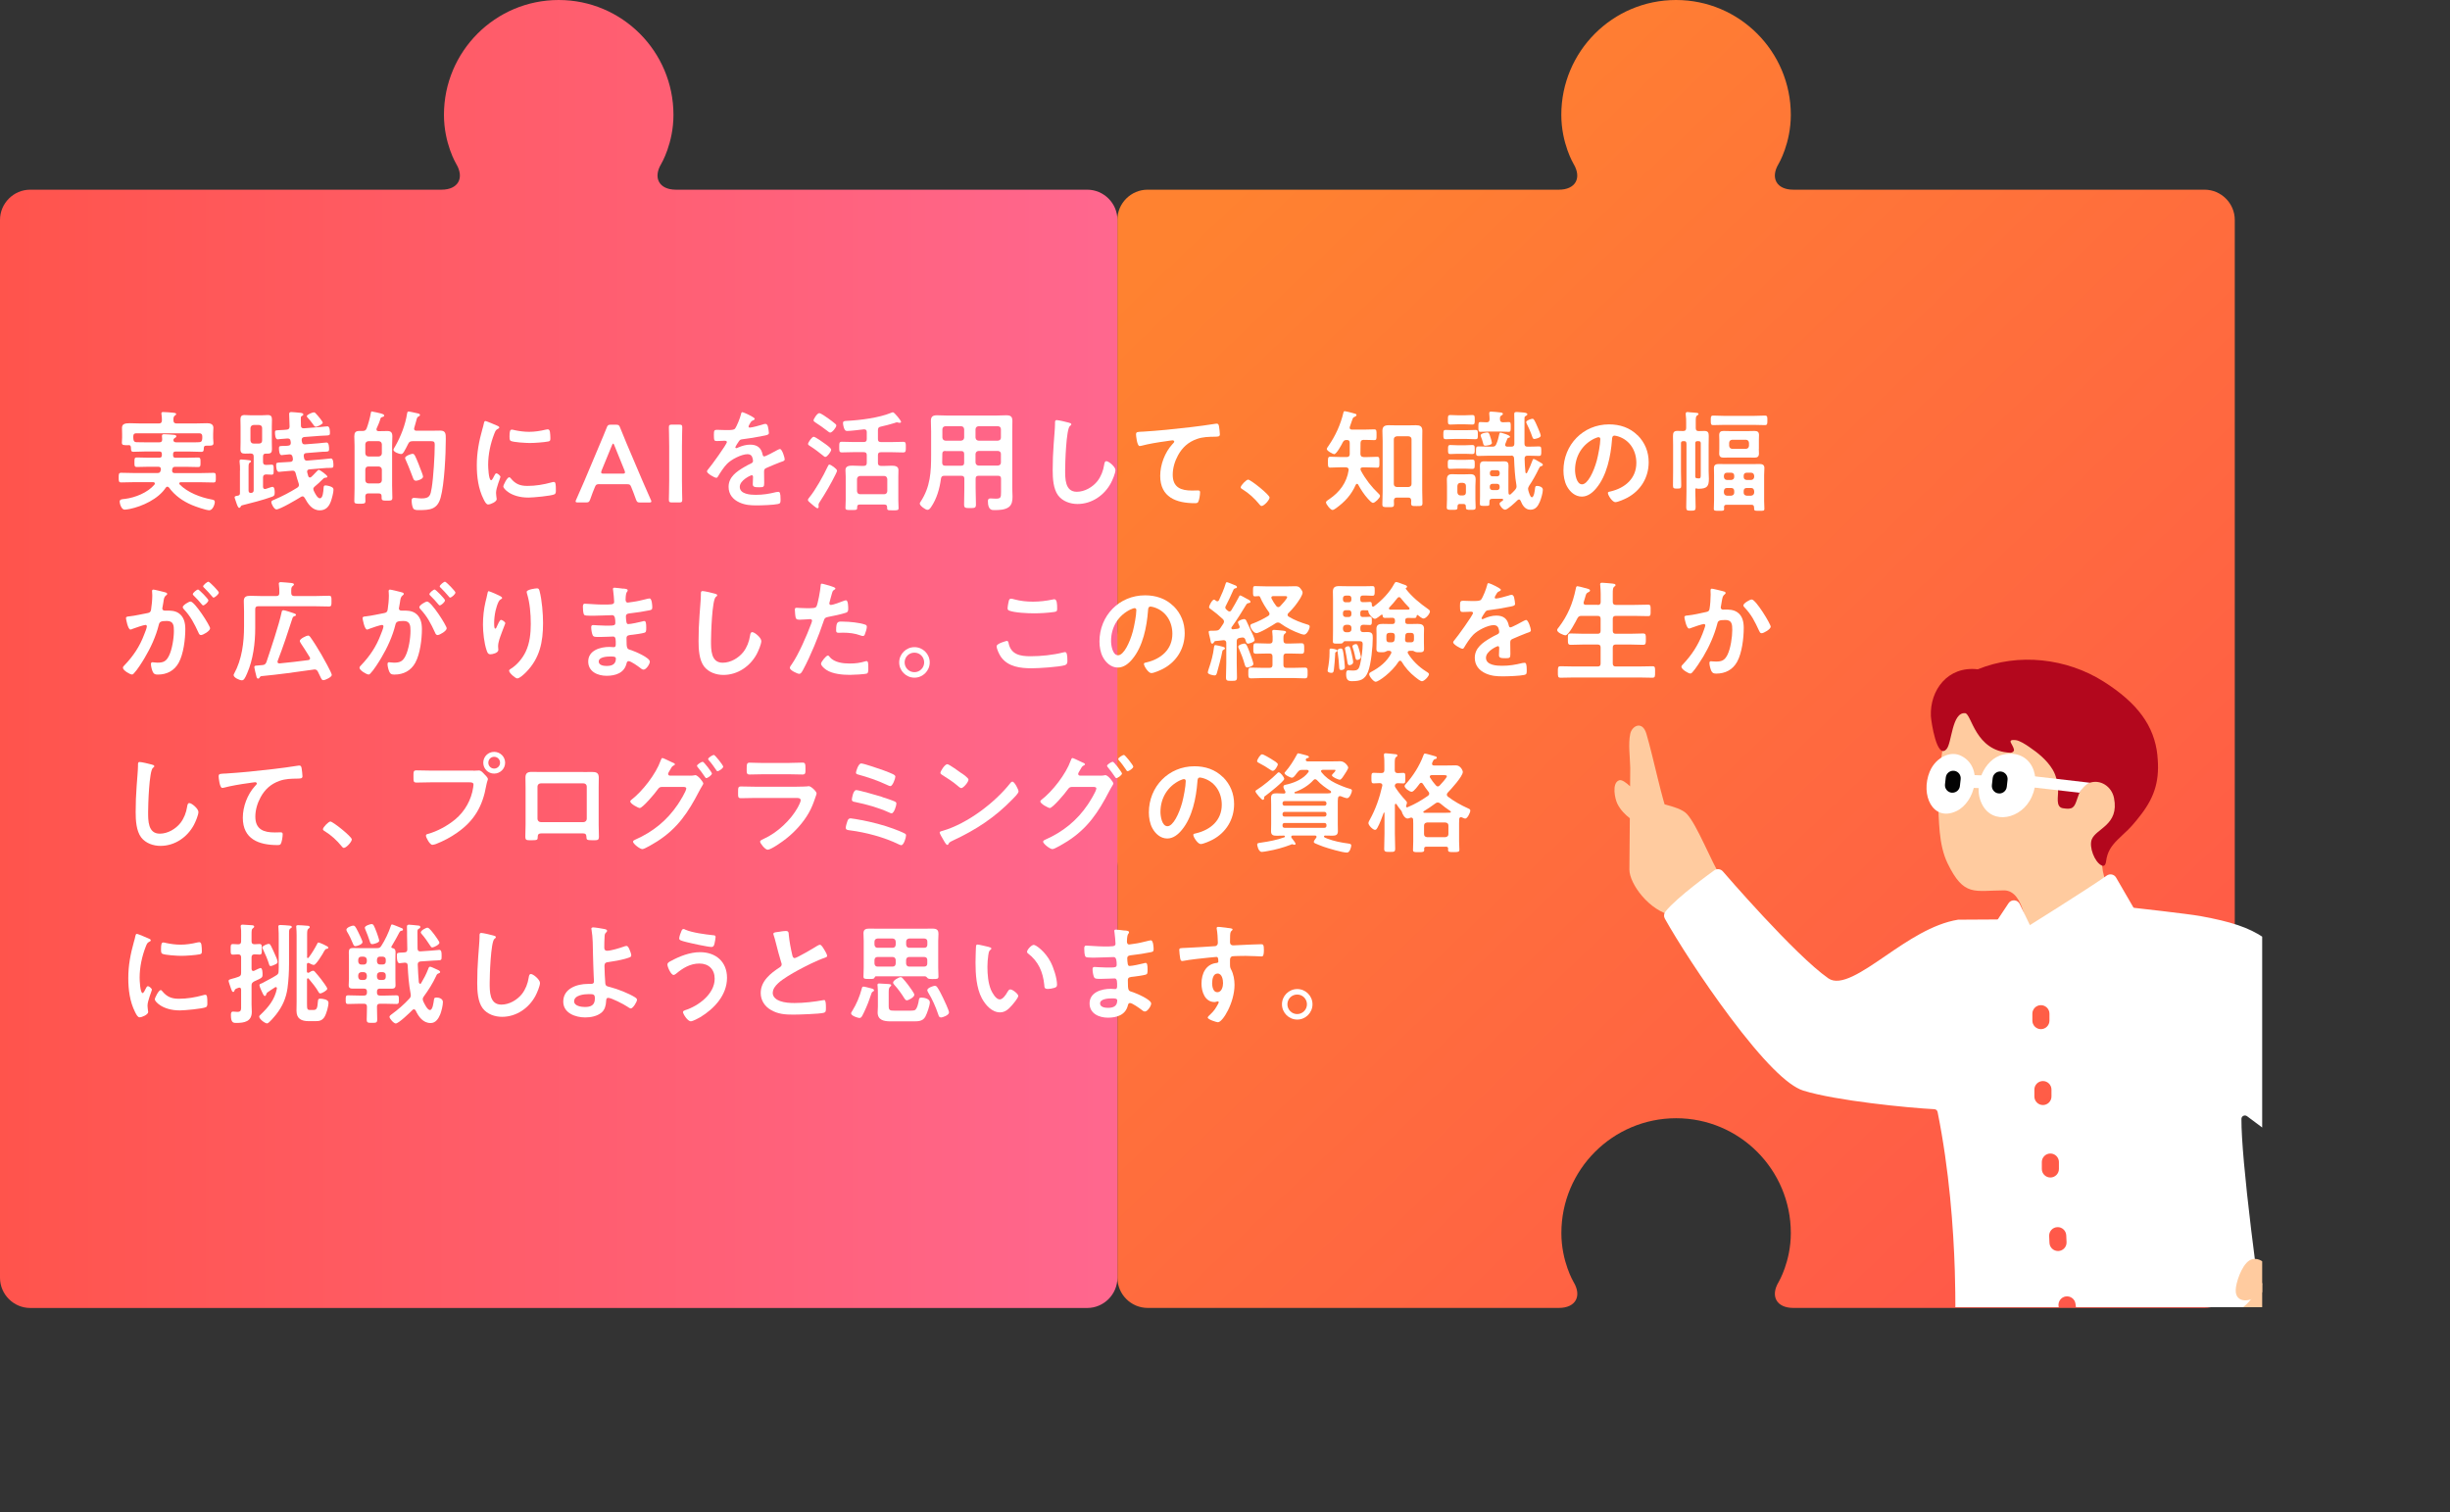
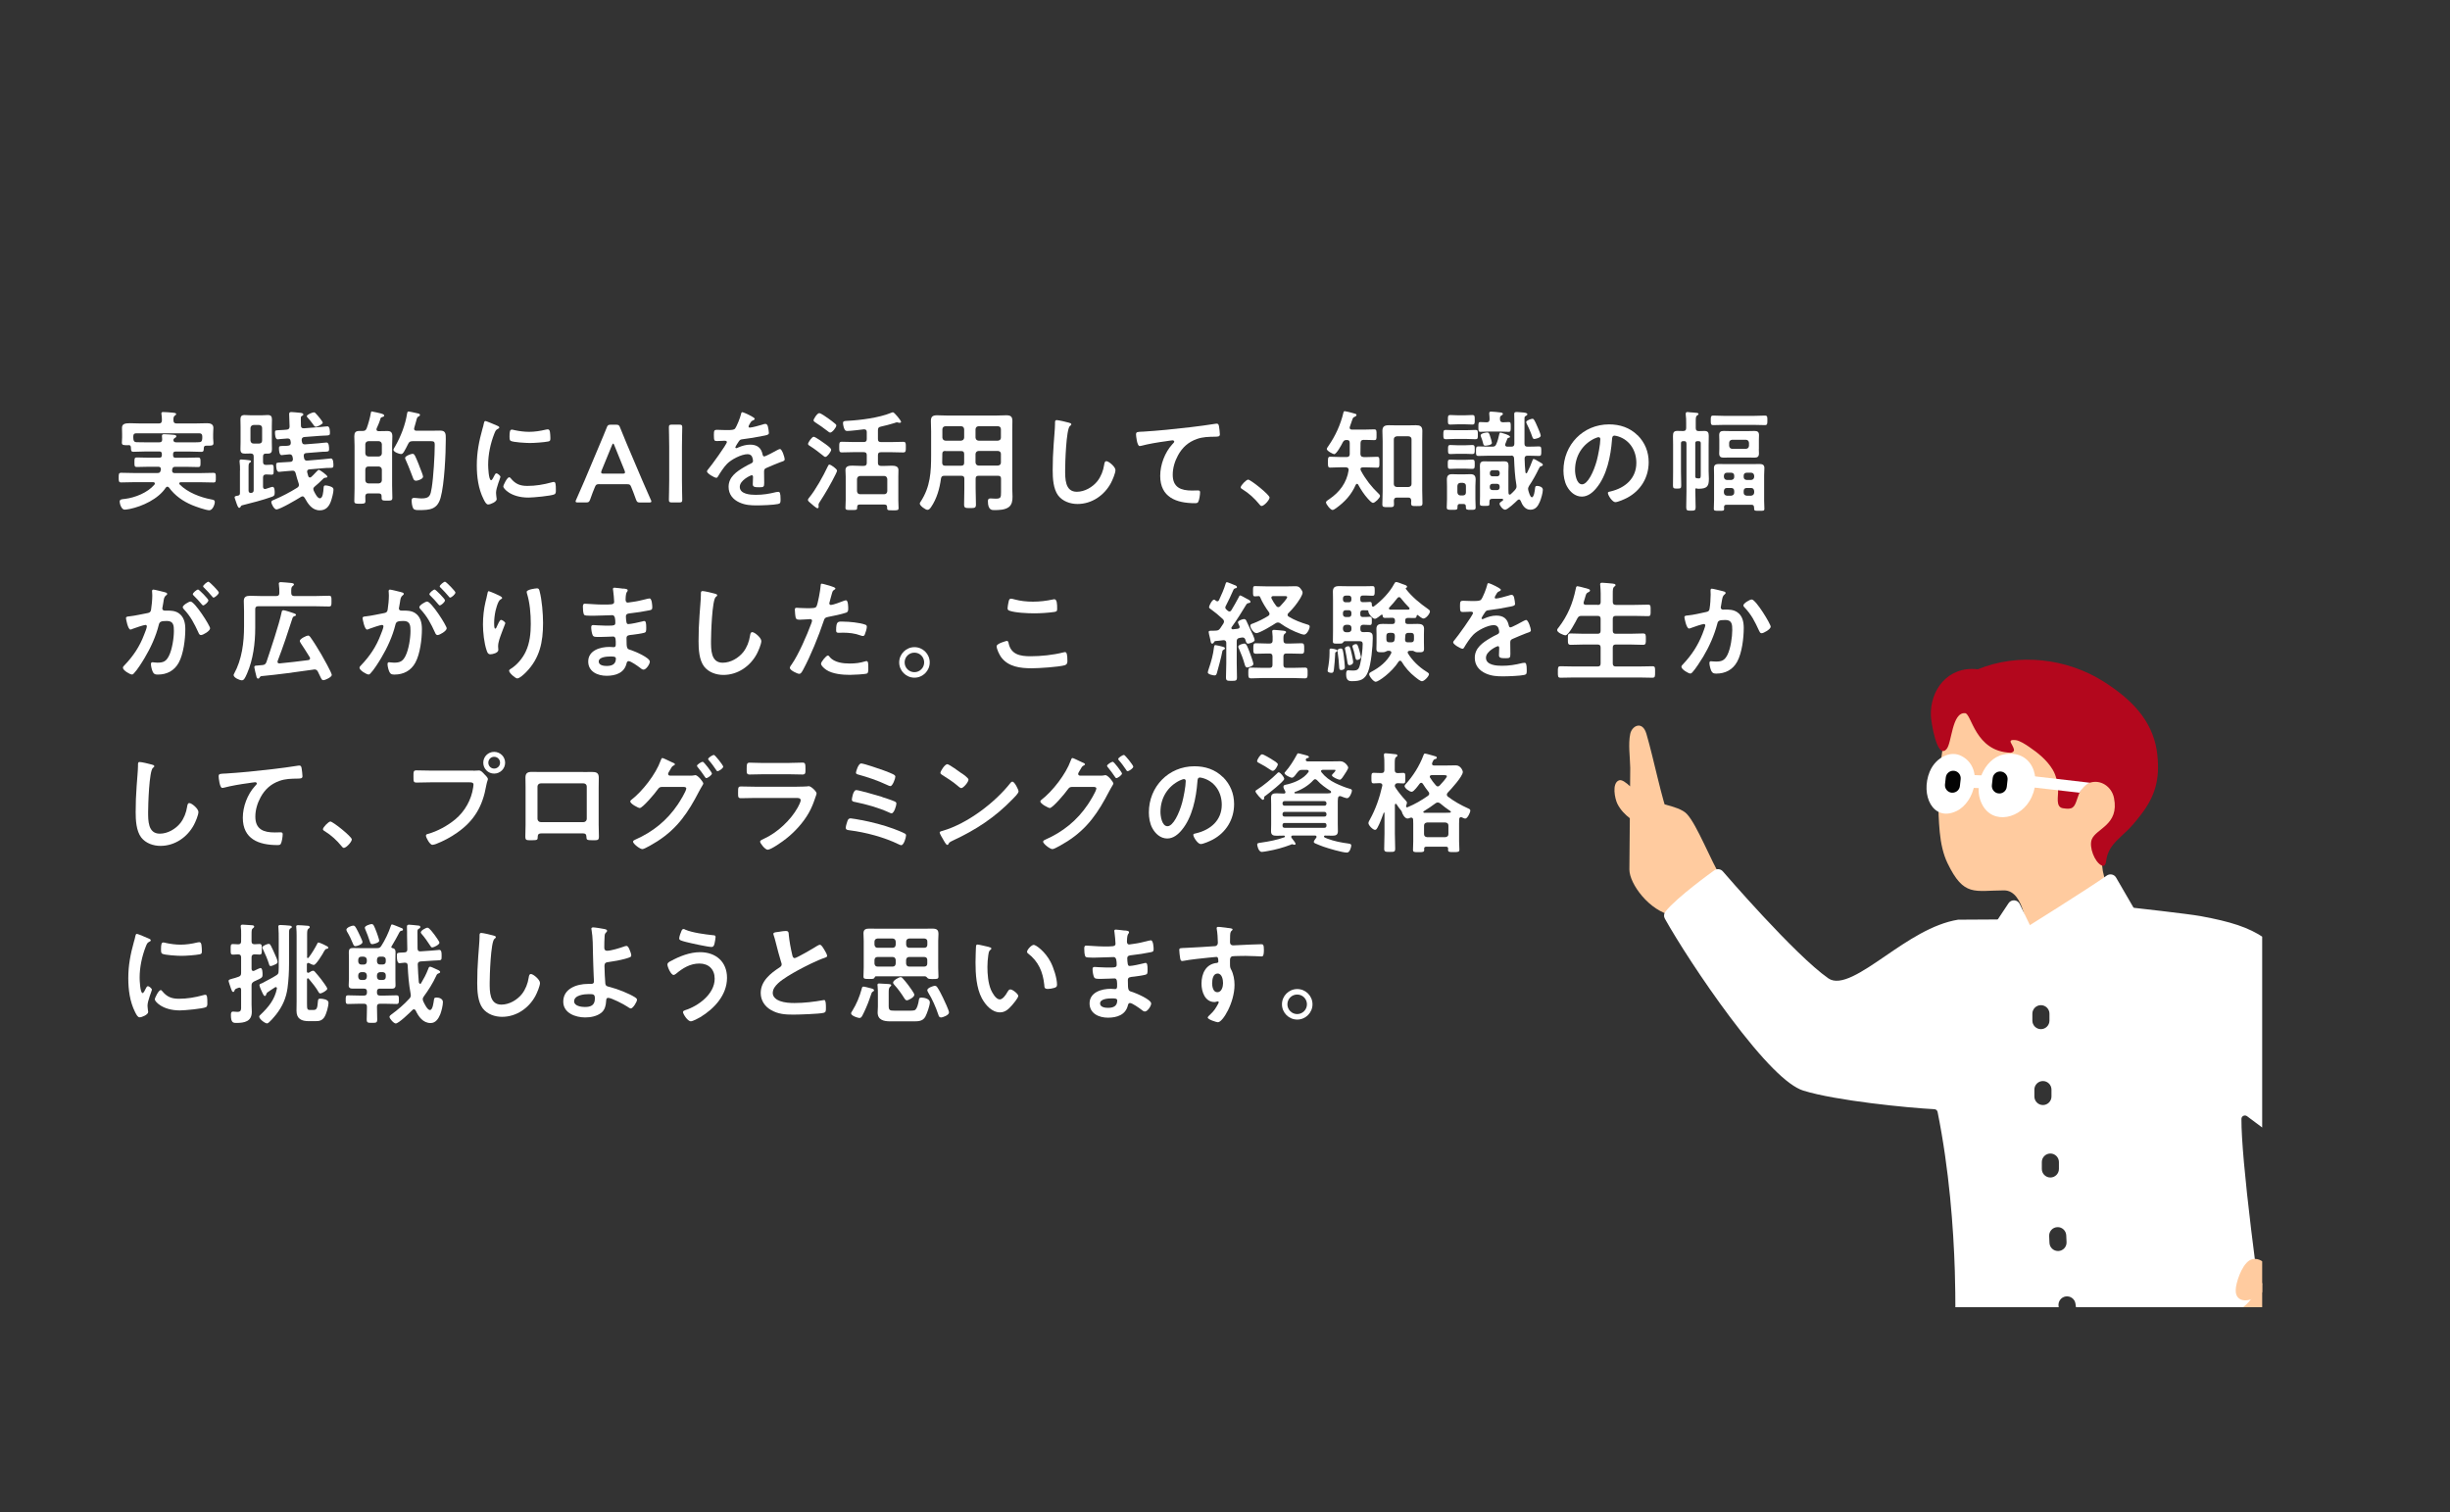
<svg xmlns="http://www.w3.org/2000/svg" id="_レイヤー_2" viewBox="0 0 401.26 247.69">
  <rect x="0" y="0" width="401.26" height="247.69" fill="#333333" stroke="none" />
  <defs>
    <style>.cls-1{fill:#b3071d;}.cls-1,.cls-2,.cls-3,.cls-4,.cls-5,.cls-6,.cls-7{stroke-width:0px;}.cls-2{fill:#030303;}.cls-3{fill:#ffcb9f;}.cls-4{fill:none;}.cls-5{fill:url(#_名称未設定グラデーション_22);}.cls-6{fill:#fff;}.cls-8{clip-path:url(#clippath);}.cls-7{fill:url(#_名称未設定グラデーション_14);}</style>
    <linearGradient id="_名称未設定グラデーション_14" x1="-2484.91" y1="20666.21" x2="-2654.69" y2="20488.58" gradientTransform="translate(-2291.3 20704.23) rotate(-180)" gradientUnits="userSpaceOnUse">
      <stop offset="0" stop-color="#ff8230" />
      <stop offset="1" stop-color="#ff544c" />
    </linearGradient>
    <linearGradient id="_名称未設定グラデーション_22" x1="-2474.3" y1="20597.12" x2="-2291.3" y2="20597.12" gradientTransform="translate(-2291.3 20704.23) rotate(-180)" gradientUnits="userSpaceOnUse">
      <stop offset="0" stop-color="#ff678f" />
      <stop offset="1" stop-color="#ff544c" />
    </linearGradient>
    <clipPath id="clippath">
      <rect class="cls-4" x="264.5" y="89.11" width="106" height="125" />
    </clipPath>
  </defs>
  <g id="_イラスト">
-     <path class="cls-7" d="m170.75,141.46c4.68,0,8.02-2.01,8.02-2.01,2.33-1.4,4.24-.32,4.24,2.4v67.43c0,2.72,2.23,4.95,4.95,4.95h67.36c2.72,0,3.8-1.91,2.4-4.24,0,0-2-3.34-2-8.02,0-10.38,8.41-18.8,18.79-18.81,10.38,0,18.79,8.42,18.79,18.81,0,4.68-2,8.02-2,8.02-1.4,2.33-.32,4.24,2.4,4.24h67.36c2.72,0,4.95-2.23,4.95-4.95V36.02c0-2.72-2.23-4.95-4.95-4.95h-67.36c-2.72,0-3.8-1.91-2.4-4.24,0,0,2-3.34,2-8.02C293.29,8.42,284.88,0,274.5,0c-10.38,0-18.79,8.42-18.79,18.81,0,4.68,2,8.02,2,8.02,1.4,2.33.32,4.24-2.4,4.24h-67.36c-2.72,0-4.95,2.23-4.95,4.95v67.44c0,2.72-1.91,3.8-4.24,2.4,0,0-3.34-2.01-8.01-2.01-10.38,0-18.79,8.42-18.79,18.81s8.41,18.81,18.79,18.81Z" />
-     <path class="cls-5" d="m0,209.29c0,2.72,2.23,4.95,4.95,4.95h173.11c2.72,0,4.95-2.23,4.95-4.95V36.02c0-2.72-2.23-4.95-4.95-4.95h-67.36c-2.72,0-3.8-1.91-2.4-4.24,0,0,2-3.34,2-8.02C110.29,8.42,101.88,0,91.5,0c-10.38,0-18.79,8.42-18.79,18.81,0,4.69,2,8.02,2,8.02,1.4,2.33.32,4.24-2.4,4.24H4.95c-2.72,0-4.95,2.23-4.95,4.95v173.27Z" />
    <g class="cls-8">
      <path class="cls-3" d="m332.02,153.05s-.33-7.22-3.79-7.21c-4.87.01-6.57,1.11-9.26-4.44-.71-1.46-1.1-3.23-1.28-5.11-.35-3.72-.26-7.27.13-10.99.32-3.04.81-6.19,2.54-8.72,2.74-4.01,8.2-5.57,12.95-4.58,4.75.99,8.82,4.13,11.95,7.85,2.36,2.81,4.37,6.38,3.69,9.99-.46,2.45-2.07,4.49-3.4,6.59s-1.62,4.74-.94,7.14c.11.39.26.78.2,1.17-.07.37-.32.68-.57.96-2.82,3.16-7.98,7.33-12.21,7.33Z" />
      <polygon class="cls-2" points="324.81 226.54 318.87 247.69 372.26 247.69 372.45 228.29 324.81 226.54" />
      <path class="cls-1" d="m353.34,123.71c-.51-4.83-3.27-8.57-8.82-12.08-6.03-3.82-13.96-4.73-20.6-2-4.91-.59-7.87,3.43-7.68,7.66.04.86.98,7.24,2.57,5.4.88-1.02.86-6.04,3.03-5.88,1.08.08,1.62,6.29,7.44,6.48.28,0,.6-.2.57-.48-.1-.85-1.34-1.73.23-1.59.69.06,1.7.74,2.27,1.13,1.44.97,2.91,2.17,3.84,3.72.61,1.02.81,2.18.88,3.36.06.97-.45,2.74.77,2.95,1.64.28,1.9-.11,2.36-1.53.35-1.08.79-2.15,1.93-2.59,1.85-.71,3.73.57,4.1,2.45.89,4.44-2.94,4.96-3.65,6.8-.46,1.22.46,3.66,1.59,4.23.09.05.18.08.28.08.34-.01.45-.45.49-.78.19-1.49.84-2.46,1.87-3.49,1.38-1.39,1.84-1.52,3.84-4.12,2.37-3.08,3.09-5.84,2.68-9.73Z" />
      <path class="cls-6" d="m324.3,130.96c-.43-1.35-.27-2.84.3-4.18.62-1.45,1.84-2.83,3.49-3.19,4.56-1,6.65,3.79,4.28,7.65-1.94,3.16-6.72,3.9-8.07-.29Z" />
      <path class="cls-6" d="m316.07,126.35c.49-1.19,1.44-2.14,2.51-2.58.85-.35,1.78-.39,2.61.03,3.76,1.86,2.34,7.61-.8,9.07-3.8,1.77-5.93-2.63-4.33-6.52Z" />
      <path class="cls-6" d="m340.59,129.84c-4.46-.5-7.79-.89-7.83-.89l.24-1.82s4.86.58,9.3,1.08c0,0-.57.21-1.02.71-.54.6-.7.92-.7.92Z" />
      <path class="cls-3" d="m274.3,144.8c-3.79-2.07-2.88-4.77-3.7-8.22-.08-.36-.51-.52-.82-.71-1.82-1.1-3.89-2.22-4.88-4.2-.41-.81-.96-3.37.25-3.85.93-.37,2.89,2.22,3.6,2.67,1.69,1.07,6.13,1.35,7.52,2.83,1.68,1.78,3.93,7.71,5.71,10.56l-8.03,6.08c-3.83-.72-7.09-5.21-7.09-7.53l.14-16.64c-.04-1.87-.35-3.92,0-5.59.28-1.34,2-2.21,2.65,0,1.2,4.08,2.53,10.87,3.76,13.9" />
      <path class="cls-6" d="m399.81,191.9c-4.87-9.97-11.78-18.45-17.87-25.92-1.17-1.43-2.29-2.82-3.36-4.16-6.37-7.99-8.26-9.95-18.19-11.77-1.98-.36-11.09-1.38-11.47-1.42-.15-.02-.29,0-.43.04l-14.38,4.55-4.02-2.47c-.17-.1-.35-.13-.56-.16l-8.67.05h-.16c-4.22.68-8.31,3.48-11.92,5.95-3.78,2.59-7.36,5.03-9.33,3.66-5.5-3.83-17.16-17.38-17.28-17.52-.35-.41-.97-.49-1.41-.17-.25.18-6.17,4.43-8,6.76-.26.33-.3.78-.09,1.15,1.97,3.53,6.15,10.08,10.66,16.1,5.39,7.2,9.43,11.25,12,12.06,5.3,1.66,17.26,2.84,21.48,3.05.26.01.48.2.53.46,1.91,9.47,2.6,18.99,2.82,26.01.28,8.98-.12,23.39-.13,23.53-.01.42.23.81.61.99l15.87,7.25c.14.06.29.1.44.1.16,0,.32-.04.47-.11.28-.14.49-.4.56-.71l1.93-8.46c.13-.55.9-.6,1.09-.07l3.03,8.35c.1.27.3.48.55.6.26.12.55.12.81.02.92-.36,22.61-8.81,26.37-10.4.44-.19.7-.65.63-1.13-2.8-18.21-5.33-38.31-5.29-44.84,0-.46.53-.72.91-.45,5.93,4.38,13.44,10.1,13.79,14.19.08.91-.22,1.69-.9,2.41-2.61,2.74-10.04,10.11-10.11,10.18-.2.2-.31.46-.31.74s.11.55.31.74l5.98,5.96c.31.31.78.39,1.18.21,12.47-5.78,20.63-10.56,22.76-16.55.96-2.71.67-5.6-.9-8.81Zm-66.95-25.86c0-.77.63-1.4,1.4-1.4s1.4.63,1.4,1.4v1.13c0,.77-.63,1.4-1.4,1.4s-1.4-.63-1.4-1.4v-1.13Zm.33,13.56v-1.13c0-.77.63-1.4,1.4-1.4s1.4.63,1.4,1.4v1.13c0,.77-.63,1.4-1.4,1.4s-1.4-.63-1.4-1.4Zm1.22,11.87v-1.13c0-.77.63-1.4,1.4-1.4s1.4.63,1.4,1.4v1.13c0,.77-.63,1.4-1.4,1.4s-1.4-.63-1.4-1.4Zm2.65,13.44c-.75,0-1.37-.59-1.4-1.34l-.05-1.12c-.03-.77.57-1.42,1.34-1.45.77-.04,1.42.57,1.46,1.34l.05,1.12c.03.77-.57,1.42-1.34,1.45-.02,0-.04,0-.06,0Zm1.83,11.33c-.07,0-.14.01-.2.01-.68,0-1.28-.5-1.38-1.2l-.16-1.11c-.11-.76.42-1.48,1.18-1.59.77-.11,1.48.42,1.59,1.18l.16,1.11c.11.76-.42,1.48-1.18,1.59Z" />
      <path class="cls-3" d="m371.69,210.01c.6-1.48-.74-4.11-2.72-3.78-1.53.26-2.56,3.25-2.76,4.56-.09.58-.08,1.24.29,1.69.53.65,1.55.6,2.32.29,1.02-.4,2.37-1.54,2.87-2.76Z" />
      <path class="cls-3" d="m376.99,214.44c-4.4-7.52-5.86-5.66-7.98-2.14-1.24,2.05-3.71,3.18-4.71,3.61-1.13.49-2.36,1.4-1.23,2.4,1.42,1.25,4.45.47,6.51-.91-1.35,1.46-3.78,2.8-5.61,3.87-1.51.89-1.46,2.89.77,2.63,3.66-.42,5.37-1.5,7.84-3.53.24-.2.44-.26.13.14-.45.57-1.17,1.33-2.02,1.87-1.45.93-3.27,1.23-3.83,1.44-1.33.51-1.38,2.7.66,2.96.61.08,1.36.02,2.14-.15-.91.14-.75,1.46-.43,1.75,2.68,2.37,5.5.53,7.13-1.08,3.06-3.03,2.79-9.17.63-12.87Zm-5.54,12.03c-.29-.07-.54-.09-.77-.1.8-.25,1.59-.58,2.28-.99-.3.79-.78,1.26-1.52,1.08Z" />
      <path class="cls-2" d="m319.77,129.84s-.09,0-.14,0c-.67-.08-1.15-.68-1.08-1.36l.13-1.15c.08-.67.68-1.15,1.36-1.08.67.08,1.15.68,1.08,1.36l-.13,1.15c-.07.62-.6,1.08-1.22,1.08Z" />
      <path class="cls-2" d="m327.45,129.96s-.09,0-.14,0c-.67-.08-1.15-.68-1.08-1.36l.13-1.15c.08-.67.68-1.15,1.36-1.08.67.08,1.15.68,1.08,1.36l-.13,1.15c-.07.62-.6,1.09-1.22,1.09Z" />
      <path class="cls-6" d="m350.49,150.5l-3.92-6.76c-.15-.26-.4-.44-.69-.5-.29-.06-.59,0-.83.17-2.88,2.06-13.49,8.68-13.59,8.75-.26.16-.44.43-.48.74-.05.3.04.61.25.84l8.01,9.2c.2.23.49.36.79.36h0c.31,0,.6-.14.79-.37l9.55-11.22c.29-.34.33-.82.11-1.21Z" />
      <path class="cls-6" d="m332.97,152.59l-2.19-4.53c-.16-.34-.5-.57-.87-.59-.37-.03-.74.15-.95.47l-3.27,4.92c-.16.24-.21.53-.15.82l2.04,8.92c.1.45.49.78.94.81.03,0,.05,0,.08,0,.43,0,.82-.26.98-.66.1-.24,2.38-6.02,3.44-9.38.08-.25.06-.53-.06-.77Z" />
      <rect class="cls-6" x="322.63" y="126.91" width="2.1" height="2.22" transform="translate(183.38 446.57) rotate(-87.81)" />
    </g>
    <path class="cls-6" d="m21.09,72.92h-.16c-.68,0-.97.02-.97-.42,0-.27.04-.56.04-.83v-.56c0-.4-.02-.81-.02-1.03,0-.65.49-.76,1.31-.76.47,0,1.04.04,1.69.04h3.04c.34,0,.47-.14.5-.49,0-.31-.02-.68-.07-.99-.02-.05-.02-.11-.02-.16,0-.22.16-.23.34-.23.38,0,1.19.07,1.58.11.16.02.5.02.5.23,0,.11-.09.14-.22.25-.22.16-.23.41-.22.79,0,.34.18.49.5.49h3.02c.67,0,1.33-.04,1.98-.04.52,0,1.04.13,1.04.76,0,.2-.04.61-.04,1.03v.65c0,.25.05.58.05.81,0,.4-.23.43-.86.43h-.32c-.27,0-.38.11-.4.36-.02.4.02.65-.43.65-.65,0-1.31-.05-1.96-.05h-2.23c-.29,0-.41.13-.41.43v.18c0,.29.13.41.41.41h1.67c.67,0,1.33-.04,2-.04.43,0,.41.22.41.79s.02.77-.43.77c-.67,0-1.31-.04-1.98-.04h-1.73c-.29,0-.43.11-.49.4,0,.05-.02.11-.02.14v.11c0,.27.18.38.41.38h4.25c.7,0,1.4-.04,2.09-.04.43,0,.41.2.41.79s.02.79-.41.79c-.68,0-1.39-.04-2.09-.04h-3.24c-.11,0-.25.05-.25.2,0,.07.04.11.07.16,1.28,1.31,3.4,2.12,5.17,2.45.36.07.58.11.58.43,0,.41-.36,1.35-.9,1.35s-2.27-.61-2.83-.85c-1.49-.63-2.81-1.55-3.78-2.88-.07-.07-.14-.13-.25-.13-.13,0-.2.07-.27.16-1.21,1.84-3.82,3.06-5.91,3.49-.2.04-.65.11-.83.11-.54,0-.81-1.01-.81-1.31,0-.41.4-.4.85-.45,1.67-.2,3.76-1.03,4.86-2.36.04-.04.05-.09.05-.16,0-.16-.14-.22-.27-.22h-3.15c-.68,0-1.39.04-2.09.04-.41,0-.41-.22-.41-.79s0-.79.41-.79c.7,0,1.4.04,2.09.04h3.85c.31,0,.45-.09.52-.4.02-.05.02-.09.04-.14v-.13c0-.25-.2-.36-.43-.36h-1.49c-.67,0-1.31.04-1.98.04-.45,0-.43-.18-.43-.77s-.02-.79.41-.79c.67,0,1.33.04,2,.04h1.67c.29,0,.41-.13.41-.41v-.18c0-.31-.13-.43-.41-.43h-2.27c-.65,0-1.3.05-1.96.05-.43,0-.41-.23-.43-.72-.02-.25-.11-.38-.4-.38Zm7.31-.9v.11c.04.27.25.32.49.32h2.14c.52,0,1.06.02,1.58-.02.34-.02.45-.13.5-.47.02-.07.02-.13.02-.2v-.29c0-.34-.16-.5-.5-.5h-10.3c-.36,0-.5.16-.5.5v.2c0,.09,0,.18.02.27.04.31.16.47.49.49.52.02,1.03.02,1.55.02h2.18c.36,0,.5-.14.49-.5,0-.16-.04-.41-.04-.54,0-.23.14-.29.34-.29.27,0,1.46.07,1.71.11.14.02.31.07.31.23,0,.14-.13.2-.23.27-.11.07-.18.11-.22.23l-.02.05Z" />
    <path class="cls-6" d="m39.31,77.08c0-.49,0-.99-.07-1.44v-.16c0-.18.13-.22.27-.22.16,0,1.17.09,1.35.13.11.02.25.04.25.18,0,.11-.09.14-.22.23-.16.09-.18.31-.18.85v3.69c0,.22.09.4.34.4.31,0,.5-.11.5-.45v-5.51c0-.36-.14-.49-.5-.5-.34,0-.65.02-.9.02-.49,0-.77-.09-.77-.72,0-.38.02-.77.02-1.15v-2.56c0-.4-.02-.77-.02-1.17,0-.49.16-.72.67-.72.32,0,.67.04.99.04h1.85c.32,0,.63-.04.95-.04.54,0,.7.22.7.74,0,.38-.02.77-.02,1.15v2.56c0,.38.02.76.02,1.15,0,.5-.16.72-.68.72h-.31c-.34,0-.47.14-.47.49v.86c0,.36.14.49.5.5.29,0,.65-.04.9-.04.38,0,.34.25.34.83s.04.81-.34.81c-.22,0-.59-.04-.9-.04-.36.02-.5.16-.5.5v1.51c0,.2.09.38.32.38.04,0,.09,0,.13-.02.18-.05.97-.34,1.1-.34.36,0,.36.68.36.94,0,.41-.05.56-.47.7-1.51.54-3.22.97-4.79,1.37-.18.04-.23.07-.32.25-.04.09-.11.18-.22.18-.22,0-.36-.47-.58-1.12-.04-.14-.18-.47-.18-.61,0-.22.36-.23.56-.27.22-.05.31-.16.31-.4v-3.71Zm3.13-4.43c.31,0,.49-.18.49-.5v-2.04c0-.31-.18-.47-.49-.5h-.92c-.31.04-.47.2-.5.5v2.04c.04.32.2.5.5.5h.92Zm8.89,7.49c0,.13.04.2.09.31.16.32.56,1.17.97,1.17.49,0,.56-1.04.61-1.71.02-.2.02-.4.29-.4.25,0,.72.11.95.22.23.11.38.2.38.49,0,.47-.27,1.46-.43,1.91-.32.86-.83,1.46-1.82,1.46-1.26,0-1.93-1.06-2.47-2.04-.09-.14-.18-.25-.36-.25-.11,0-.16.04-.25.09-.63.4-3.42,2.05-4.02,2.05-.36,0-.83-.88-.83-1.21,0-.22.29-.31.47-.38,1.31-.56,2.56-1.21,3.76-1.96.18-.13.29-.23.29-.47,0-.07-.02-.16-.04-.23-.2-.54-.34-1.1-.49-1.66-.09-.32-.23-.47-.58-.43l-.88.07s-.45.04-.79.07c-.2.02-.41.05-.5.05-.41,0-.45-.79-.45-1.1,0-.41.04-.41.83-.45.18,0,.43-.02.72-.04l.79-.05c.23-.02.4-.14.4-.4v-.13l-.05-.27c-.05-.25-.18-.43-.45-.43h-.09c-.09,0-.85.07-.94.09-.07.02-.25.04-.32.04-.4,0-.43-.85-.43-1.13,0-.36.09-.36.65-.38.22,0,.5.02.86-.04.32-.04.43-.18.43-.5l-.04-.27c-.04-.32-.2-.41-.52-.41-.16,0-.76.05-1.13.09-.2.02-.43.05-.47.05-.4,0-.43-.85-.43-1.13,0-.36.05-.34.81-.38.18,0,.41-.02.7-.04l.43-.04c.32-.04.43-.18.45-.5,0-.27-.07-1.91-.07-2.07,0-.25.16-.31.36-.31.43,0,.88.09,1.31.11.34.02.65.07.65.29,0,.14-.14.2-.25.25-.18.09-.16.23-.16.54,0,.34,0,.68.02,1.04,0,.32.18.45.5.43l2.57-.2c.05,0,.4-.05.7-.07.13,0,.43-.05.58-.05.4,0,.4.85.4,1.13,0,.34-.16.36-.72.38-.2,0-.49.02-.83.04l-2.65.2c-.32.05-.43.2-.43.52.02.07.02.16.04.25.05.32.18.45.52.43l2.29-.18c.05,0,.34-.04.65-.07.29-.02.49-.05.59-.05.4,0,.4.85.4,1.13,0,.34-.16.36-.7.38-.2,0-.47,0-.81.04l-2.23.18c-.23.02-.41.13-.41.4v.11l.05.29c.05.32.22.47.56.43l2.57-.22c.32-.02,1.12-.13,1.28-.13.41,0,.4.9.4,1.19,0,.36-.16.36-.72.36-.22,0-.49,0-.83.04l-2.38.2c-.22.02-.38.13-.38.36,0,.05.02.09.02.14.04.2.11.4.16.58.04.13.13.25.27.25.11,0,.16-.04.23-.09.23-.2.45-.43.65-.65.27-.29.5-.52.59-.52.14,0,1.4.86,1.4,1.13,0,.13-.09.14-.49.2-.09.02-.23.18-.31.25-.4.41-.83.79-1.28,1.17-.13.11-.23.23-.23.43Zm.36-10.25c-.18,0-.29-.2-.5-.5-.23-.34-.58-.74-.85-1.04-.05-.05-.09-.11-.09-.18,0-.27.95-.63,1.15-.63.09,0,.18.04.25.11.29.29.58.65.81.94.14.2.4.52.4.65,0,.25-.88.67-1.17.67Z" />
    <path class="cls-6" d="m60.96,67.41c.14,0,1.26.27,1.46.32.27.09.5.14.5.34,0,.14-.14.2-.25.22-.13.04-.29.07-.34.23-.16.58-.4,1.12-.65,1.67,0,.04-.02.09-.02.14,0,.22.14.27.32.29h.23c.4,0,.81-.02,1.22-.02.63,0,.83.27.83.88,0,.52-.04,1.03-.04,1.55v6.48c0,.67.04,1.35.04,2.02,0,.45-.18.47-.88.47s-.88-.02-.88-.47v-.22c0-.36-.14-.49-.49-.49h-1.69c-.32,0-.47.13-.49.47,0,.27.02.54.02.81,0,.41-.27.41-.92.41s-.9,0-.9-.43c0-.68.04-1.37.04-2.07v-6.99c0-.52-.04-1.03-.04-1.55,0-.59.18-.88.81-.88h.56c.34,0,.52-.11.65-.42.23-.58.58-1.84.67-2.45.02-.14.04-.34.23-.34Zm1.08,7.36c.31-.04.47-.2.5-.5v-1.51c-.04-.31-.2-.47-.5-.5h-1.71c-.31.04-.47.2-.5.5v1.51c.04.31.2.47.5.5h1.71Zm-1.71,1.64c-.31,0-.47.18-.5.49v1.78c.04.31.2.47.5.5h1.71c.31-.04.47-.2.5-.5v-1.78c-.04-.31-.2-.45-.5-.49h-1.71Zm7.2-4.14c-.36,0-.52.11-.68.43-.2.4-.49.99-.72,1.35-.11.16-.23.32-.45.32-.31,0-1.24-.34-1.24-.7,0-.11.22-.47.29-.58.92-1.62,1.66-3.51,1.94-5.35.04-.18.04-.34.27-.34.13,0,.88.18,1.08.22.4.09.76.11.76.34,0,.16-.14.22-.25.27-.2.09-.25.25-.38.77-.07.25-.16.61-.31,1.1,0,.05-.02.09-.02.14,0,.23.18.31.38.31h2.41c.49,0,.99-.02,1.48-.02.94,0,.92.56.92,1.4,0,2.43-.22,7.35-.85,9.6-.54,1.93-1.78,2.02-3.55,2.02-.31,0-.77.02-.94-.29-.18-.32-.25-.9-.25-1.28,0-.29.09-.43.4-.43.09,0,.23,0,.32.02.25.02.63.07.88.07,1.39,0,1.48-.5,1.69-1.76.27-1.64.49-5.28.49-6.97,0-.72-.14-.65-1.39-.65h-2.29Zm.56,6.46c-.22,0-.31-.14-.4-.32-.2-.45-.58-1.62-1.24-3.08-.04-.09-.11-.22-.11-.32,0-.31.97-.68,1.24-.68.31,0,.43.36.99,1.71.04.07.09.22.14.38.22.56.58,1.44.58,1.66,0,.38-.88.67-1.21.67Z" />
    <path class="cls-6" d="m81.41,69.72c.14.05.36.13.36.31,0,.11-.07.13-.25.23-.31.16-.38.32-.56.77-.63,1.6-1.01,3.4-1.01,5.11,0,.34.07,2.52.49,2.52.16,0,.41-.52.49-.7.11-.23.22-.43.38-.43.18,0,.65.38.65.58,0,.16-.72,1.8-.72,2.61,0,.18.05.59.07.76.02.09.04.2.04.27,0,.45-1.03.88-1.4.88-.31,0-.52-.4-.76-.88-.85-1.71-1.1-3.64-1.1-5.53,0-2.11.36-3.94.92-5.96.09-.31.18-.59.23-.9.04-.16.07-.4.27-.4.14,0,1.66.65,1.91.76Zm2.23,8.61c.77.95,1.53,1.26,2.74,1.26,1.35,0,2.66-.22,3.96-.58.09-.04.27-.07.38-.07.29,0,.32.43.32,1.35,0,.22.02.54-.22.67-.5.27-3.55.54-4.27.54-2.92,0-4.12-1.51-4.12-1.8,0-.25.63-1.53.97-1.53.11,0,.18.09.23.16Zm.65-7.87c.74.16,1.6.27,2.36.27.9,0,1.85-.14,2.74-.36.09-.02.22-.05.32-.05.25,0,.32.22.36.43.04.32.07.65.07.97,0,.38,0,.52-.34.59-.72.14-2.27.25-3.02.25-.56,0-2.77-.11-3.15-.36-.2-.13-.18-.5-.18-.7,0-.86.09-1.13.38-1.13.13,0,.32.05.47.09Z" />
    <path class="cls-6" d="m98.21,79.3c-.47,0-.59.04-.76.43-.25.59-.49,1.21-.79,2.07-.16.43-.25.5-.72.5h-1.26c-.29,0-.41-.04-.41-.18,0-.07.04-.16.11-.31.56-1.26.95-2.16,1.33-3.04l2.57-6.1c.32-.77.7-1.64,1.08-2.61.16-.43.25-.5.72-.5h.77c.47,0,.56.07.72.5.38.97.74,1.84,1.06,2.59l2.59,6.09c.4.94.79,1.84,1.35,3.08.07.14.11.23.11.31,0,.14-.13.18-.41.18h-1.39c-.47,0-.56-.07-.72-.5-.31-.86-.54-1.48-.79-2.07-.16-.4-.27-.43-.76-.43h-4.41Zm.32-2.23c-.05.13-.07.23-.07.31,0,.16.13.2.41.2h3.08c.29,0,.41-.04.41-.2,0-.07-.02-.18-.07-.31l-1.67-4.12c-.07-.18-.13-.29-.2-.29-.05,0-.13.09-.2.29l-1.69,4.12Z" />
    <path class="cls-6" d="m110.07,82.3c-.41,0-.52-.07-.52-.45,0-.13.05-2.11.05-3.15v-5.55c0-1.04-.05-3.02-.05-3.15,0-.38.11-.45.52-.45h1.15c.41,0,.52.07.52.45,0,.13-.05,2.11-.05,3.15v5.55c0,1.04.05,3.02.05,3.15,0,.38-.11.45-.52.45h-1.15Z" />
    <path class="cls-6" d="m123.59,68.62c0,.11-.13.18-.22.22-.29.11-.36.2-.59.61-.05.09-.18.31-.18.41,0,.13.09.18.2.18.36,0,1.71-.38,2.09-.5.13-.05.32-.11.45-.11.31,0,.4.29.45.54.05.23.14.72.14.97,0,.31-.58.38-.95.45-1.13.23-2.27.43-3.4.56-.29.04-.36.07-.54.29-.11.14-.61.92-.61,1.04,0,.07.07.13.14.13.11,0,.23-.05.32-.11.61-.27,1.3-.47,1.96-.47,1.15,0,1.82.49,2.05,1.62.04.16.09.31.27.31.22,0,1.82-.86,2.11-1.03.13-.05.32-.18.47-.18.34,0,.77,1.39.77,1.69,0,.22-.2.29-.54.4-.07.04-.16.05-.25.09-.72.27-1.42.58-2.12.88-.32.13-.47.23-.47.59v.23c0,.56.02,1.1.02,1.66,0,.65-.09.72-.77.72-.77,0-1.1-.04-1.1-.5,0-.4.04-.79.04-1.17,0-.16-.05-.31-.23-.31-.09,0-1.94.79-1.94,1.91,0,1.21,1.75,1.31,2.61,1.31,1.21,0,2.18-.16,3.35-.45.11-.02.23-.04.36-.04.23,0,.36.2.36,1.22,0,.54-.02.68-.41.77-.68.16-2.68.23-3.46.23-1.03,0-1.89-.05-2.84-.47-1.1-.49-1.8-1.35-1.8-2.57,0-1.62,1.31-2.5,2.56-3.24.36-.22.74-.41,1.12-.59.18-.09.32-.2.32-.41,0-.13-.05-.38-.09-.5-.09-.4-.38-.61-.79-.61-1.01,0-2.67.86-3.37,1.58-.52.52-1.13,1.46-1.51,2.11-.05.09-.13.18-.25.18-.32,0-1.53-.72-1.53-1.04,0-.14.14-.29.23-.4.41-.45,3.03-4.07,3.03-4.41,0-.16-.14-.22-.4-.22-.29,0-.7.05-1.26.05-.4,0-.47-.09-.47-1.01,0-.72.07-.83.52-.83.31,0,.77.04,1.3.04h.52c.47,0,.95-.02,1.12-.23.31-.4.85-1.8.97-2.32.04-.2.07-.38.25-.38.16,0,2.02.83,2.02,1.1Z" />
    <path class="cls-6" d="m136.87,77.66c-.77,1.55-1.64,3.06-2.59,4.52-.09.14-.22.32-.22.5v.14c0,.05.02.11.02.16,0,.13-.05.27-.2.27-.18,0-.97-.7-1.15-.86-.13-.11-.41-.32-.41-.5,0-.14.14-.29.22-.4,1.01-1.21,2.32-3.57,2.99-5.01.14-.29.18-.38.32-.38.22,0,1.24.7,1.24.99,0,.11-.16.45-.22.56Zm-1.57-4.84c.32.23.83.61.83.85,0,.29-.65,1.17-.95,1.17-.14,0-.25-.11-.36-.2-.65-.52-1.42-1.12-2.14-1.57-.13-.09-.34-.18-.34-.36,0-.23.63-1.17.92-1.17s1.64.99,2.05,1.28Zm.68-1.96c-.14,0-.38-.2-.49-.29-.61-.49-1.26-.92-1.91-1.35-.2-.13-.34-.22-.34-.4,0-.16.59-1.15.94-1.15.27,0,1.24.7,1.49.88.31.22.86.63,1.12.86.09.07.18.16.18.29,0,.31-.67,1.15-.99,1.15Zm8.89,11.78h-4.07c-.29,0-.4.11-.41.4.02.49-.05.5-.95.5-.72,0-.97.02-.97-.36,0-.32.04-.87.04-1.26v-3.87c0-.36-.04-.7-.04-1.06,0-.67.63-.72,1.13-.72.47,0,.92.04,1.39.04h.47c.36,0,.5-.16.5-.5v-1.26c0-.34-.14-.49-.5-.49h-1.67c-.65,0-1.28.04-1.91.04-.45,0-.43-.25-.43-.88s-.02-.86.43-.86c.63,0,1.26.04,1.91.04h1.67c.36,0,.5-.14.5-.5v-1.13c0-.32-.14-.45-.47-.45-.52.07-2.23.27-2.7.27-.23,0-.36-.05-.47-.27-.13-.22-.25-.76-.25-1.01,0-.34.2-.36.72-.38,2.14-.11,5.19-.5,7.15-1.31.07-.04.22-.09.31-.09.23,0,1.33,1.35,1.33,1.57,0,.11-.14.16-.23.16s-.16-.02-.23-.04c-.05-.02-.16-.05-.22-.05-.09,0-.32.09-.43.13-.72.23-1.48.41-2.21.58-.36.07-.47.23-.47.59v1.44c0,.36.14.5.5.5h1.73c.63,0,1.26-.04,1.89-.04.47,0,.45.23.45.86s.02.88-.45.88c-.63,0-1.26-.04-1.89-.04h-1.73c-.36,0-.5.14-.5.49v1.26c0,.34.14.47.5.5h.36c.45,0,.92-.04,1.37-.04.5,0,1.13.05,1.13.7,0,.32-.02.67-.02,1.08v3.91c0,.45.04,1.01.04,1.26,0,.38-.23.36-.94.36-.9,0-.95,0-.94-.54,0-.27-.13-.4-.41-.4Zm-.05-1.69c.31,0,.47-.2.5-.49v-2c-.04-.29-.2-.5-.5-.5h-3.96c-.31.04-.47.2-.5.5v2c.04.31.2.49.5.49h3.96Z" />
    <path class="cls-6" d="m154.67,77.93c-.34,0-.5.11-.56.47-.22,1.64-.68,3.28-1.62,4.66-.14.2-.32.45-.59.45-.32,0-1.26-.67-1.26-1.03,0-.11.07-.2.13-.29,1.62-2.47,1.73-4.88,1.73-7.72v-3.8c0-.58-.04-1.13-.04-1.71,0-.72.29-.94,1.01-.94.52,0,1.03.04,1.55.04h8.23c.52,0,1.04-.04,1.55-.04.72,0,1.01.2,1.01.94,0,.58-.02,1.13-.02,1.71v9.31c0,.45.04.92.04,1.37,0,.63-.07,1.3-.61,1.71-.63.47-1.62.49-2.38.49-.32,0-1.04.05-1.04-1.44,0-.29.07-.47.4-.47.29,0,.56.04.85.04.86,0,.9-.18.9-1.08v-2.18c0-.34-.14-.49-.49-.49h-3.17c-.36,0-.5.14-.5.49v1.57c0,.88.05,1.76.05,2.65,0,.56-.2.58-.97.58s-.97-.02-.97-.58c0-.88.04-1.76.04-2.65v-1.57c0-.34-.14-.49-.5-.49h-2.74Zm.16-4.07c-.36,0-.5.14-.5.5v.22c0,.4,0,.81-.02,1.21.02.34.14.49.49.49h2.61c.36,0,.5-.14.5-.5v-1.4c0-.36-.14-.5-.5-.5h-2.57Zm3.08-3.55c-.04-.32-.18-.47-.5-.5h-2.57c-.31.04-.47.18-.5.5v1.37c.04.31.2.47.5.5h2.57c.32-.04.47-.2.5-.5v-1.37Zm5.53,1.87c.31-.04.49-.2.49-.5v-1.37c0-.32-.18-.47-.49-.5h-3.17c-.31.04-.47.18-.5.5v1.37c.04.31.2.47.5.5h3.17Zm-3.67,3.58c.04.31.2.47.5.5h3.17c.31-.04.49-.2.49-.5v-1.4c0-.31-.18-.47-.49-.5h-3.17c-.31.04-.47.2-.5.5v1.4Z" />
    <path class="cls-6" d="m175.1,69.25c.13.02.36.09.36.25,0,.13-.11.18-.22.27-.63.47-.79,6.18-.79,7.2,0,1.4-.04,3.58,1.91,3.58,1.3,0,2.59-.76,3.38-1.75.59-.77.95-1.69,1.1-2.67.05-.29.09-.59.36-.59.4,0,1.49.92,1.49,1.46,0,.5-.49,1.64-.74,2.11-1.08,2.02-3.13,3.44-5.47,3.44-1.19,0-2.43-.43-3.17-1.39-.81-1.08-.9-2.83-.9-4.14,0-1.42.05-2.84.16-4.27.05-.83.22-2.56.22-3.29v-.2c0-.27.02-.45.27-.45.31,0,1.67.32,2.03.43Z" />
    <path class="cls-6" d="m187.09,70.71c2.63-.16,5.26-.43,7.89-.74,1.35-.16,2.74-.34,4.09-.56.07-.02.14-.02.22-.02.27,0,.31.23.36.45.05.31.14,1.01.14,1.31,0,.4-.38.36-.79.38-1.06.02-1.98.02-2.99.38-1.4.5-2.38,1.39-3.08,2.68-.52.95-.86,2.07-.86,3.17,0,2.09,1.35,2.59,3.17,2.59.32,0,.72-.02.9-.02.27,0,.41.02.41.31,0,.4-.13,1.28-.32,1.6-.13.18-.32.18-.52.18-3.06,0-5.69-.97-5.69-4.48,0-1.82.76-3.84,1.98-5.17.09-.09.32-.32.32-.43,0-.14-.16-.22-.27-.22-.14,0-.95.13-1.15.16-1.21.16-2.83.43-3.98.74-.09.02-.18.04-.27.04-.43,0-.59-1.71-.59-1.89,0-.47.25-.41,1.04-.47Z" />
    <path class="cls-6" d="m204.42,78.56c.41,0,3.51,2.48,3.51,2.93,0,.4-.9,1.39-1.31,1.39-.14,0-.27-.16-.36-.27-.77-.95-1.69-1.8-2.74-2.45-.13-.07-.32-.18-.32-.34,0-.31.92-1.26,1.22-1.26Z" />
    <path class="cls-6" d="m223.29,74.87h.5c.59,0,1.24-.05,1.75-.05.4,0,.38.22.38.9s.02.88-.38.88c-.47,0-1.12-.05-1.75-.05h-.59c-.18.02-.38.05-.38.27,0,.11.04.2.09.31.74,1.37,1.73,2.65,2.86,3.71.11.11.25.23.25.4,0,.32-.83,1.13-1.15,1.13-.23,0-.67-.49-.83-.67-.63-.7-1.15-1.5-1.6-2.32-.04-.07-.09-.13-.18-.13-.11,0-.16.07-.22.16-.72,1.64-1.78,2.79-3.22,3.83-.16.11-.41.29-.59.29-.32,0-1.06-.94-1.06-1.24,0-.2.29-.36.58-.56,1.66-1.13,2.83-2.7,3.13-4.72.02-.32-.13-.43-.45-.47h-.81c-.61,0-1.26.05-1.75.05-.4,0-.38-.25-.38-.88s-.02-.9.38-.9c.52,0,1.15.05,1.75.05h.94c.32,0,.5-.14.5-.47v-1.82c0-.38-.13-.5-.5-.5-.34,0-.45.07-.63.36-.18.38-1.03,1.96-1.42,1.96-.16,0-1.21-.52-1.21-.85,0-.13.22-.41.29-.52,1.12-1.62,1.98-3.49,2.43-5.42.02-.11.05-.25.22-.25.13,0,.76.16.92.2.14.04.27.07.4.11.43.11.61.14.61.32,0,.14-.18.23-.29.29-.27.09-.29.16-.45.61-.07.23-.18.56-.36,1.04,0,.05-.02.11-.02.14,0,.23.16.29.36.31h1.94c.58,0,1.17-.04,1.69-.04.43,0,.41.2.41.9s.02.86-.41.86c-.5,0-1.12-.05-1.69-.04-.36,0-.49.14-.52.49,0,.61,0,1.22-.02,1.84.04.32.16.47.49.47Zm5.49,6.63c-.32,0-.47.14-.49.49.02.2.02.4.02.61,0,.49-.22.47-.94.47s-.97.02-.97-.45c0-.72.05-1.42.05-2.14v-8.25c0-.54-.04-1.1-.04-1.66,0-.74.38-.92,1.06-.92.41,0,.83.02,1.24.02h1.94c.41,0,.83-.02,1.24-.02.67,0,1.06.16,1.06.92,0,.56-.02,1.1-.02,1.66v8.07c0,.7.04,1.4.04,2.12,0,.49-.23.47-.94.47s-.92.02-.92-.47c0-.14.02-.29.02-.43-.02-.34-.16-.49-.49-.49h-1.89Zm1.91-1.73c.31-.04.49-.2.49-.5v-7.31c0-.31-.18-.47-.49-.5h-1.91c-.32.04-.5.2-.5.5v7.31c0,.31.18.47.5.5h1.91Z" />
    <path class="cls-6" d="m238.17,71.9c-.5,0-.99.04-1.35.04-.43,0-.43-.2-.43-.76s0-.76.41-.76.88.04,1.37.04h2.11c.47,0,.97-.04,1.35-.04.45,0,.41.22.41.76s.04.76-.41.76c-.34,0-.88-.04-1.35-.04h-2.11Zm.95,10.64c-.29,0-.4.13-.41.41.02.54-.05.56-.86.56-.72,0-.9,0-.9-.43s.04-.88.04-1.33v-2.12c0-.36-.02-.72-.02-1.08,0-.59.22-.88.83-.88.29,0,.58.02.86.02h1.31c.29,0,.58-.02.85-.02.61,0,.86.25.86.86,0,.36-.04.74-.04,1.1v2.12c0,.45.04.9.04,1.35,0,.4-.16.41-.79.41s-.81-.02-.81-.41v-.14c0-.29-.13-.41-.41-.41h-.54Zm-.38-5.78c-.49,0-.9.04-1.21.04-.43,0-.41-.18-.41-.76s-.02-.76.41-.76c.29,0,.74.04,1.21.04h1.17c.47,0,.9-.04,1.19-.04.45,0,.43.22.43.76s.02.76-.41.76c-.36,0-.74-.04-1.21-.04h-1.17Zm0-7.26c-.47,0-.94.04-1.19.04-.45,0-.41-.23-.41-.77s-.04-.79.41-.79c.25,0,.74.04,1.19.04h1.19c.45,0,.92-.04,1.19-.04.45,0,.41.23.41.79s.02.77-.41.77c-.31,0-.7-.04-1.19-.04h-1.19Zm-.05,4.83c-.43,0-.86.04-1.12.04-.43,0-.41-.2-.41-.74s-.02-.74.4-.74c.25,0,.7.04,1.13.04h1.3c.43,0,.88-.04,1.13-.04.43,0,.41.22.41.72,0,.56.02.76-.43.76-.27,0-.67-.04-1.12-.04h-1.3Zm1.4,5.26c0-.31-.18-.47-.49-.5h-.41c-.31,0-.47.2-.5.5v1.06c.04.31.2.5.5.5h.41c.31,0,.49-.18.49-.5v-1.06Zm7.45-4.95h-3.55c-.61,0-1.24.04-1.85.04-.43,0-.4-.25-.4-.79s-.02-.77.41-.77c.61,0,1.22.04,1.84.04h.41c.38,0,.52-.09.67-.43.22-.5.36-1.06.47-1.58.04-.13.05-.29.2-.29.07,0,1.57.38,1.57.68,0,.11-.11.14-.2.16-.11.02-.2.05-.25.2-.09.27-.2.52-.31.79-.02.05-.04.11-.04.16,0,.29.29.31.36.31h.65c.34,0,.5-.13.5-.47v-3.75c0-.43-.02-.99-.02-1.13,0-.23.09-.32.32-.32h.23c.18.02.36.02.52.04.65.04,1.08.09,1.08.32,0,.14-.16.22-.27.29-.2.09-.2.16-.2.59v3.93c0,.36.14.5.5.5.61.02,1.22-.04,1.84-.04.43,0,.41.2.41.77s.02.79-.4.79c-.61,0-1.22-.05-1.84-.04-.34,0-.49.13-.49.47.02.76.05,1.51.14,2.27.02.07.05.14.14.14.07,0,.11-.05.14-.11.4-.81.58-1.21.9-2.07.02-.07.07-.16.16-.16.13,0,.54.23.77.38.05.04.09.05.13.07.4.23.61.34.61.5,0,.14-.16.2-.27.23-.22.05-.25.14-.4.43-.4.85-1.04,2-1.57,2.77-.09.18-.18.32-.18.52,0,.09.02.16.04.25.07.23.29,1.12.58,1.12.36,0,.49-1.17.52-1.46.04-.27.04-.4.34-.4.36,0,.94.18.94.63,0,.5-.29,1.49-.49,1.96-.31.72-.7,1.31-1.55,1.31s-1.31-.72-1.6-1.46c-.05-.11-.13-.22-.25-.22-.11,0-.16.05-.25.11-.32.32-1.64,1.57-2.03,1.57s-.92-.67-.92-.99c0-.14.13-.23.34-.38.05-.04.11-.07.18-.13.05-.04.07-.07.07-.13,0-.11-.07-.14-.16-.16h-1.6c-.36,0-.49.13-.49.49,0,.63.04.67-.58.67h-.22c-.56,0-.76.02-.76-.36,0-.4.02-.79.02-1.19v-4.11c0-.31-.02-.59-.02-.9,0-.5.16-.74.7-.74.32,0,.63.02.95.02h1.39c.32,0,.63-.02.95-.02.5,0,.7.2.7.7,0,.31-.02.63-.02.94v2.93c0,.22.02.43.02.67.02.11.05.22.2.22.07,0,.11-.04.16-.07.25-.22.49-.47.72-.72.14-.18.23-.32.23-.56,0-.07-.02-.16-.02-.23-.25-1.44-.32-2.88-.38-4.36-.02-.34-.18-.47-.52-.47Zm-1.4-5.47c.16,0,.9-.04.97-.04.34,0,.32.23.32.81s0,.79-.34.79c-.43,0-.88-.04-1.33-.04h-1.96c-.45,0-.9.04-1.33.04-.34,0-.34-.18-.34-.79,0-.58,0-.81.32-.81.14,0,.85.04,1.06.04.34-.02.43-.16.45-.49,0-.29-.02-.56-.05-.85v-.16c0-.22.14-.25.32-.25.31,0,1.12.09,1.44.13.18.02.47.04.47.25,0,.13-.13.18-.27.27-.2.13-.22.27-.2.63,0,.32.14.45.47.47Zm-2.88,3.83c-.31,0-.31-.22-.4-.56-.07-.29-.18-.59-.29-.86-.02-.09-.07-.18-.07-.27,0-.36.94-.47,1.1-.47.25,0,.32.16.5.77.07.18.25.79.25.94,0,.38-.97.45-1.1.45Zm2.36,4.45c0-.27-.16-.43-.41-.43h-.77c-.25,0-.43.16-.43.43v.14c0,.25.18.43.43.43h.77c.25,0,.41-.18.41-.43v-.14Zm-1.19,1.8c-.25,0-.43.16-.43.43v.16c0,.25.18.43.43.43h.77c.25,0,.41-.18.41-.43v-.16c0-.27-.16-.43-.41-.43h-.77Zm6.86-7.35c-.22,0-.25-.13-.41-.56-.04-.11-.07-.22-.13-.36-.18-.5-.45-1.06-.68-1.53-.04-.09-.11-.22-.11-.32,0-.27.83-.54,1.03-.54.22,0,.34.22.86,1.42.11.25.49,1.12.49,1.35,0,.36-.92.54-1.04.54Z" />
    <path class="cls-6" d="m268.2,71.28c1.21,1.21,1.82,2.72,1.82,4.43,0,2.5-1.31,4.65-3.51,5.82-.41.22-1.53.72-1.96.72-.47,0-1.21-1.12-1.21-1.51,0-.18.27-.22.45-.25,2.36-.56,4.21-2.11,4.21-4.68,0-1.93-1.01-3.66-2.88-4.3-.16-.05-.52-.16-.68-.16-.41,0-.41.4-.43.7-.2,2.63-.83,5.83-2.56,7.9-.59.72-1.39,1.39-2.38,1.39-1.1,0-1.96-.79-2.45-1.71-.4-.74-.56-1.71-.56-2.56,0-4.21,3.22-7.56,7.47-7.56,1.76,0,3.38.52,4.66,1.78Zm-7,.52c-2.05.97-3.24,2.9-3.24,5.19,0,.67.23,2.34,1.15,2.34s1.91-2.05,2.41-3.89c.23-.86.58-2.65.58-3.51,0-.18-.09-.32-.29-.32-.14,0-.47.13-.61.2Z" />
    <path class="cls-6" d="m276.19,72.6c0-.23-.09-.34-.34-.34h-.2c-.23,0-.34.11-.34.34v4.7c0,.74.04,1.48.04,2.21,0,.47-.09.52-.68.52-.52,0-.67-.04-.67-.49,0-.74.02-1.5.02-2.25v-4.45c0-.47-.02-.94-.02-1.4,0-.56.11-.86.72-.86.29,0,.56.02.85.02h.09c.36,0,.5-.14.5-.5v-.81c0-.45,0-.92-.07-1.37v-.16c0-.2.11-.27.29-.27.11,0,.25.02.38.04.2.02.38.02.54.04.56.04.88.05.88.23,0,.13-.13.18-.25.27-.18.13-.2.38-.2.92v1.12c0,.36.14.5.49.5h.11c.29,0,.56-.02.83-.02.58,0,.7.29.7.81,0,.49-.02.97-.02,1.44v4.34c0,.41.04.83.04,1.24,0,1.19-.25,1.64-1.71,1.64-.13,0-.16-.02-.29-.05-.04,0-.07-.02-.09-.02-.07,0-.13.05-.13.11v.4c0,.86.05,1.73.05,2.59,0,.5-.14.56-.77.56s-.77-.05-.77-.56c0-.86.04-1.73.04-2.59v-7.89Zm1.46,5.49c.02.18.13.23.29.25.09.02.25.02.32.02.31,0,.29-.29.29-.76v-5c0-.23-.11-.34-.34-.34h-.22c-.23,0-.34.11-.34.34v5.49Zm4.9-8.5c-.65,0-1.3.04-1.96.04-.41,0-.4-.23-.4-.77s-.02-.79.4-.79c.67,0,1.31.05,1.96.05h4.54c.67,0,1.31-.05,1.96-.05.43,0,.41.23.41.79s0,.77-.41.77c-.65,0-1.3-.04-1.96-.04h-4.54Zm4.72,13.5c0-.29-.13-.41-.41-.41h-4.09c-.29,0-.4.11-.41.4,0,.09.02.18.02.27,0,.34-.22.32-.86.32s-.83,0-.83-.34.04-1.04.04-1.44v-4.03c0-.4-.02-.79-.02-1.19,0-.56.34-.67.83-.67.38,0,.74.02,1.1.02h4.38c.36,0,.74-.02,1.1-.02.47,0,.85.09.85.65,0,.41-.04.81-.04,1.21v4.16c0,.43.04.88.04,1.31,0,.36-.16.34-.85.34-.59,0-.83.02-.83-.32v-.25Zm.79-9.58c0,.31.02.52.02.77,0,.5-.23.68-.72.68-.36,0-.7-.02-1.04-.02h-2.99c-.34,0-.7.02-1.04.02-.49,0-.72-.18-.72-.68,0-.25.02-.49.02-.77v-1.46c0-.31-.02-.52-.02-.76,0-.52.22-.7.72-.7.34,0,.7.02,1.04.02h2.99c.34,0,.68-.02,1.03-.02.49,0,.74.16.74.68,0,.27-.02.5-.02.77v1.46Zm-4.03,4.41c0-.31-.18-.49-.49-.49h-.7c-.32,0-.47.18-.5.49v.2c.04.31.18.47.5.5h.7c.31-.04.49-.2.49-.5v-.2Zm0,2.5c0-.31-.18-.49-.49-.49h-.7c-.32,0-.47.18-.5.49v.27c.04.31.18.47.5.5h.7c.31-.04.49-.2.49-.5v-.27Zm-.83-7.4c.04.32.2.47.5.5h2.25c.31-.04.47-.18.5-.5v-.49c-.04-.32-.2-.47-.5-.5h-2.25c-.31.04-.47.18-.5.5v.49Zm3.6,5.6c.31-.04.47-.2.5-.5v-.2c-.04-.31-.2-.49-.5-.49h-.72c-.32,0-.5.18-.5.49v.2c0,.31.18.47.5.5h.72Zm-1.22,2.07c0,.31.18.47.5.5h.72c.31-.04.47-.2.5-.5v-.27c-.04-.31-.2-.49-.5-.49h-.72c-.32,0-.5.18-.5.49v.27Z" />
    <path class="cls-6" d="m26.91,96.98c.14.04.47.09.47.29,0,.11-.07.16-.16.23-.34.25-.38.54-.47,1.19-.04.2-.07.45-.13.74-.02.07-.04.14-.04.22,0,.25.18.36.4.36h.22c.72,0,1.4,0,2.03.4.9.59,1.12,1.62,1.12,2.63,0,1.64-.29,4.07-1.08,5.51-.72,1.31-1.94,1.94-3.4,1.94-.4,0-.65-.04-.83-.41-.16-.31-.32-.95-.32-1.3,0-.16.05-.31.25-.31.18,0,.45.07.81.07.99,0,1.44-.22,1.89-1.12.52-1.03.81-2.9.81-4.07,0-.88-.05-1.64-1.15-1.64-1.01,0-1.21.14-1.33.65-.45,1.84-1.33,3.76-2.3,5.38-.4.68-1.24,2.02-1.78,2.56-.07.09-.18.18-.31.18-.32,0-1.48-.68-1.48-1.1,0-.16.14-.31.25-.41,1.42-1.48,2.5-3.08,3.22-5.01.13-.32.45-1.1.45-1.37,0-.16-.13-.23-.23-.23-.27,0-1.75.5-2.07.63-.11.04-.25.13-.38.13-.43,0-.74-1.76-.74-1.87,0-.27.31-.27.52-.29,1.01-.11,2.02-.36,3.01-.54.36-.07.52-.18.58-.56.11-.63.2-1.67.2-2.32,0-.29-.04-.67-.04-.7,0-.14.05-.27.22-.27.18,0,1.53.34,1.8.41Zm7.49,5.96c0,.41-1.13,1.08-1.49,1.08-.23,0-.34-.23-.41-.41-.68-1.48-1.28-2.65-2.41-3.85-.07-.09-.16-.2-.16-.31,0-.32.99-.92,1.28-.92.68,0,3.21,3.96,3.21,4.41Zm-.27-4.61c0,.29-.63.83-.86.83-.09,0-.18-.13-.25-.2-.4-.49-.83-.95-1.28-1.39-.07-.07-.16-.16-.16-.25,0-.22.65-.76.86-.76.18,0,1.69,1.55,1.69,1.76Zm1.71-1.28c0,.29-.65.83-.86.83-.11,0-.16-.09-.25-.2-.41-.49-.83-.94-1.28-1.39-.07-.05-.18-.16-.18-.25,0-.22.68-.76.86-.76.2,0,1.71,1.57,1.71,1.76Z" />
    <path class="cls-6" d="m51.59,97.63c.76,0,1.49-.05,2.25-.05.47,0,.45.2.45.88s.02.88-.45.88c-.76,0-1.49-.04-2.25-.04h-9.29c-.36,0-.5.14-.5.5v3.08c0,2.45-.34,5.15-1.33,7.42-.36.83-.54,1.13-.86,1.13-.36,0-1.35-.43-1.35-.86,0-.07.04-.14.07-.2,1.3-2.36,1.64-5.15,1.64-7.78v-2.48c0-.56-.04-1.12-.04-1.67,0-.72.43-.85,1.06-.85s1.22.04,1.85.04h2.41c.36,0,.5-.16.5-.5.02-.45-.02-.92-.07-1.37,0-.04-.02-.11-.02-.16,0-.2.16-.25.34-.25.29,0,1.37.11,1.71.14.14.02.43.04.43.25,0,.11-.11.16-.22.27-.23.16-.23.45-.22,1.12,0,.34.16.5.5.5h3.37Zm-2.38,7.62c-.05-.09-.11-.16-.11-.27,0-.36,1.13-.88,1.35-.88.16,0,.27.11.36.23.54.74,1.33,2.02,1.8,2.83.27.47,1.73,3.04,1.73,3.4,0,.34-1.06.85-1.39.85-.22,0-.31-.18-.56-.72-.09-.18-.2-.41-.34-.7-.13-.22-.27-.34-.54-.34-.05,0-.09,0-.14.02-2.86.41-5.73.81-8.59,1.08-.14.04-.16.07-.23.18-.07.11-.13.22-.27.22-.23,0-.25-.22-.32-.5-.05-.2-.31-1.21-.31-1.37,0-.25.18-.25.5-.27.13-.02.25-.02.41-.04.16-.02.31-.02.47-.04.36-.05.47-.18.61-.5.68-2.04,2.07-6.16,2.48-8.14.04-.2.07-.34.31-.34.2,0,1.4.38,1.67.49.13.04.38.13.38.27s-.14.18-.31.23c-.13.05-.2.13-.25.25-.77,2.38-1.55,4.75-2.45,7.08-.02.07-.02.09-.02.14,0,.13.09.27.34.25,1.57-.16,3.13-.32,4.7-.54.16-.02.29-.11.29-.29,0-.07-.02-.11-.05-.18-.49-.81-1.01-1.6-1.53-2.39Z" />
    <path class="cls-6" d="m65.66,96.98c.14.04.47.09.47.29,0,.11-.07.16-.16.23-.34.25-.38.54-.47,1.19-.04.2-.07.45-.13.74-.02.07-.04.14-.04.22,0,.25.18.36.4.36h.22c.72,0,1.4,0,2.03.4.9.59,1.12,1.62,1.12,2.63,0,1.64-.29,4.07-1.08,5.51-.72,1.31-1.94,1.94-3.4,1.94-.4,0-.65-.04-.83-.41-.16-.31-.32-.95-.32-1.3,0-.16.05-.31.25-.31.18,0,.45.07.81.07.99,0,1.44-.22,1.89-1.12.52-1.03.81-2.9.81-4.07,0-.88-.05-1.64-1.15-1.64-1.01,0-1.21.14-1.33.65-.45,1.84-1.33,3.76-2.3,5.38-.4.68-1.24,2.02-1.78,2.56-.07.09-.18.18-.31.18-.32,0-1.48-.68-1.48-1.1,0-.16.14-.31.25-.41,1.42-1.48,2.5-3.08,3.22-5.01.13-.32.45-1.1.45-1.37,0-.16-.13-.23-.23-.23-.27,0-1.75.5-2.07.63-.11.04-.25.13-.38.13-.43,0-.74-1.76-.74-1.87,0-.27.31-.27.52-.29,1.01-.11,2.02-.36,3.01-.54.36-.07.52-.18.58-.56.11-.63.2-1.67.2-2.32,0-.29-.04-.67-.04-.7,0-.14.05-.27.22-.27.18,0,1.53.34,1.8.41Zm7.49,5.96c0,.41-1.13,1.08-1.49,1.08-.23,0-.34-.23-.41-.41-.68-1.48-1.28-2.65-2.41-3.85-.07-.09-.16-.2-.16-.31,0-.32.99-.92,1.28-.92.68,0,3.21,3.96,3.21,4.41Zm-.27-4.61c0,.29-.63.83-.86.83-.09,0-.18-.13-.25-.2-.4-.49-.83-.95-1.28-1.39-.07-.07-.16-.16-.16-.25,0-.22.65-.76.86-.76.18,0,1.69,1.55,1.69,1.76Zm1.71-1.28c0,.29-.65.83-.86.83-.11,0-.16-.09-.25-.2-.41-.49-.83-.94-1.28-1.39-.07-.05-.18-.16-.18-.25,0-.22.68-.76.86-.76.2,0,1.71,1.57,1.71,1.76Z" />
    <path class="cls-6" d="m82.24,97.93c0,.11-.13.2-.22.23-.18.13-.23.16-.34.36-.22.4-.41,1.06-.52,1.51-.14.65-.23,1.35-.23,2.02,0,.14-.02.92.18.92.14,0,.25-.29.32-.47.09-.2.41-.97.63-.97.16,0,.7.32.7.56,0,.05-.27.68-.43,1.12l-.16.43c-.25.68-.59,1.51-.59,2.23,0,.25.04.45.04.58,0,.5-.95.72-1.3.72-.4,0-.52-.32-.63-.67-.4-1.17-.59-2.95-.59-4.2s.14-2.54.41-3.69c.11-.45.23-.88.31-1.33.02-.13.07-.45.23-.45.05,0,.85.32.97.38.4.18,1.22.52,1.22.72Zm5.69-1.57c.34,0,.38.22.45.49.38,1.44.56,3.69.56,5.19,0,3.11-.52,5.76-2.79,8.07-.29.29-1.03,1.01-1.44,1.01-.29,0-1.33-.88-1.33-1.26,0-.14.16-.25.27-.31,1.03-.63,1.94-1.73,2.45-2.81.67-1.42.83-3.01.83-4.54,0-1.66-.14-3.44-.63-5.02-.02-.07-.04-.16-.04-.23,0-.4,1.48-.58,1.67-.58Z" />
    <path class="cls-6" d="m102.08,96.4c.47.05.72.09.72.29,0,.34-.31.04-.34,1.49,0,.25.05.52.38.52.07,0,.77-.11.9-.13.58-.07,1.4-.27,1.96-.41.16-.04.52-.14.68-.14.4,0,.45,1.17.45,1.48,0,.36-.16.4-.5.47-.94.2-2.05.36-3.01.47-.38.05-.81.04-.81.54,0,.22.04.72.09.95.04.11.07.29.29.29.43,0,1.85-.31,2.3-.43.11-.04.23-.07.34-.07.25,0,.31.4.31,1.08,0,.59-.02.77-.34.85-.49.13-1.35.25-1.85.31-.68.07-1.04.07-1.04.58,0,1.87.07,1.73.85,1.98.59.2,2.97,1.21,2.97,1.85,0,.4-.59,1.31-1.03,1.31-.2,0-.41-.16-.56-.29-.32-.25-1.51-1.1-1.87-1.1-.29,0-.32.27-.36.4-.38,1.55-1.8,2-3.26,2s-3.01-.67-3.01-2.34c0-1.82,1.96-2.39,3.46-2.39.22,0,.63.04.74.04.31,0,.31-.32.31-.5,0-.58.04-1.24-.41-1.24-.38,0-1.39.07-2.16.07s-1.08.02-1.22-.31c-.14-.31-.23-.92-.23-1.26,0-.22.05-.38.31-.38.22,0,1.22.09,1.91.09h.81c.67,0,.92-.05.92-.45,0-.52-.02-1.26-.49-1.26-.63,0-2.07.09-3.04.09h-.54c-.49,0-.94-.02-1.04-.16-.18-.27-.2-.99-.2-1.31,0-.25.02-.5.32-.5.38,0,1.89.14,2.77.14,1.58,0,2.03.04,2.03-.45,0-.29-.11-1.5-.16-1.8-.02-.09-.04-.2-.04-.29,0-.18.11-.22.27-.22.27,0,1.12.13,1.44.16Zm-4.02,11.96c0,.61.81.72,1.28.72.83,0,1.53-.23,1.53-1.21,0-.34-.43-.34-.85-.34-.56,0-1.96.05-1.96.83Z" />
    <path class="cls-6" d="m117.1,97.25c.13.02.36.09.36.25,0,.13-.11.18-.22.27-.63.47-.79,6.18-.79,7.2,0,1.4-.04,3.58,1.91,3.58,1.3,0,2.59-.76,3.38-1.75.59-.77.95-1.69,1.1-2.67.05-.29.09-.59.36-.59.4,0,1.49.92,1.49,1.46,0,.5-.49,1.64-.74,2.11-1.08,2.02-3.13,3.44-5.47,3.44-1.19,0-2.43-.43-3.17-1.39-.81-1.08-.9-2.83-.9-4.14,0-1.42.05-2.84.16-4.27.05-.83.22-2.56.22-3.29v-.2c0-.27.02-.45.27-.45.31,0,1.67.32,2.03.43Z" />
    <path class="cls-6" d="m136.15,96.03c.16.05.67.18.67.38,0,.09-.11.14-.16.18-.27.16-.29.23-.41.63-.05.2-.43,1.51-.43,1.6,0,.16.13.27.27.27.32,0,1.73-.52,2.09-.67.13-.05.25-.09.38-.09.36,0,.36,1.1.36,1.37,0,.31-.04.56-.34.65-.88.29-2.03.52-2.95.7-.52.11-.58.2-.74.7-.81,2.43-2.14,5.71-3.35,7.94-.23.43-.38.68-.65.68-.29,0-1.53-.58-1.53-.97,0-.18.2-.45.31-.59,1.13-1.62,2.48-4.75,3.19-6.66.04-.11.14-.38.14-.47,0-.18-.14-.27-.32-.27-.25,0-1.04.09-1.6.09-.36,0-.65.02-.76-.32-.07-.23-.14-1.04-.14-1.31,0-.2.05-.32.27-.32.16,0,.92.07,1.69.07,1.15,0,1.42-.02,1.58-.29.22-.36.65-2.75.67-3.28.02-.27.02-.45.2-.45.16,0,1.35.36,1.58.43Zm-.25,11.61c.79.88,2.16,1.04,3.26,1.04.94,0,1.67-.09,2.56-.36.05-.02.13-.04.18-.04.31,0,.31.41.31,1.13,0,.36.02.77-.2.9-.32.14-2.36.23-2.81.23-1.19,0-2.84-.14-3.85-.81-.29-.2-.88-.65-.88-1.03,0-.27.83-1.33,1.12-1.33.13,0,.25.16.32.25Zm2.2-5.82c.95,0,2.72.16,3.62.5.16.05.25.16.25.36,0,.27-.22,1.01-.34,1.26-.07.16-.14.23-.32.23-.13,0-.25-.04-.38-.09-.9-.34-1.89-.45-2.86-.45-.23,0-.45.02-.68.02-.36,0-.45-.09-.45-.4,0-1.55.32-1.44,1.17-1.44Z" />
    <path class="cls-6" d="m152.27,108.5c0,1.37-1.12,2.5-2.5,2.5s-2.5-1.13-2.5-2.5,1.12-2.5,2.5-2.5,2.5,1.12,2.5,2.5Zm-4.11,0c0,.88.72,1.6,1.6,1.6s1.6-.72,1.6-1.6-.7-1.6-1.6-1.6-1.6.72-1.6,1.6Z" />
    <path class="cls-6" d="m164.86,104.97c.23,0,.29.16.32.34.38,1.91,1.91,2.18,3.6,2.18s3.69-.2,5.37-.63c.07-.02.2-.05.27-.05.27,0,.4.31.4,1.48,0,.34-.09.56-.43.67-.95.29-4.32.5-5.4.5-1.87,0-3.89-.23-5.06-1.87-.27-.4-.7-1.26-.7-1.75,0-.45,1.62-.86,1.64-.86Zm.31-6.28c.05-.31.09-.63.43-.63.14,0,.38.07.52.11.99.27,2.02.38,3.06.38,1.1,0,2.18-.13,3.26-.36.05-.02.16-.04.23-.04.45,0,.47.81.47,1.55,0,.43-.09.47-.5.54-.99.14-2.25.22-3.26.22s-3.22-.09-4.11-.45c-.16-.07-.25-.18-.25-.38,0-.22.09-.68.14-.94Z" />
-     <path class="cls-6" d="m192.21,99.28c1.21,1.21,1.82,2.72,1.82,4.43,0,2.5-1.31,4.65-3.51,5.82-.41.22-1.53.72-1.96.72-.47,0-1.21-1.12-1.21-1.51,0-.18.27-.22.45-.25,2.36-.56,4.21-2.11,4.21-4.68,0-1.93-1.01-3.66-2.88-4.3-.16-.05-.52-.16-.68-.16-.41,0-.41.4-.43.7-.2,2.63-.83,5.83-2.56,7.9-.59.72-1.39,1.39-2.38,1.39-1.1,0-1.96-.79-2.45-1.71-.4-.74-.56-1.71-.56-2.56,0-4.21,3.22-7.56,7.47-7.56,1.76,0,3.38.52,4.66,1.78Zm-7,.52c-2.05.97-3.24,2.9-3.24,5.19,0,.67.23,2.34,1.15,2.34s1.91-2.05,2.41-3.89c.23-.86.58-2.65.58-3.51,0-.18-.09-.32-.29-.32-.14,0-.47.13-.61.2Z" />
    <path class="cls-6" d="m200.46,106.4c-.23.09-.25.18-.29.4-.11.67-.65,2.7-.85,3.38-.07.22-.13.45-.38.45-.22,0-1.13-.16-1.13-.49,0-.13.11-.42.14-.54.41-1.19.74-2.34.88-3.6.02-.14.04-.34.23-.34.14,0,.95.2,1.13.25.14.04.43.09.43.29,0,.11-.09.16-.18.2Zm0-4.63c0-.16-.09-.27-.22-.4-.88-.79-1.03-.92-2-1.64-.11-.07-.22-.14-.22-.29,0-.22.5-1.22.81-1.22.11,0,.25.13.32.18.07.05.14.09.23.09.13,0,.22-.09.27-.2.36-.76.85-1.87,1.08-2.68.04-.11.07-.25.22-.25.11,0,.85.31,1.19.45.05.02.11.04.14.05.11.05.31.14.31.29,0,.18-.16.2-.31.22-.13.04-.18.09-.25.2-.43.99-.81,1.78-1.3,2.74-.04.07-.05.13-.05.2,0,.13.05.2.14.29.09.07.18.16.25.23.09.07.18.13.29.13.14,0,.23-.09.31-.2.41-.7.83-1.4,1.21-2.14.09-.18.11-.29.25-.29.09,0,.68.32,1.06.54.14.07.23.13.29.14.13.09.32.2.32.36,0,.18-.16.18-.34.22-.14.02-.22.07-.31.18-.77,1.26-1.55,2.54-2.43,3.75-.02.05-.05.09-.05.14,0,.16.13.22.25.22.27-.04.52-.05.79-.09.2-.05.32-.11.32-.32,0-.05-.04-.13-.05-.16-.05-.13-.23-.47-.23-.59,0-.27.79-.52.99-.52.18,0,.31.11.38.27.4.85.77,1.67,1.12,2.41.11.23.25.67.25.76,0,.34-.97.59-1.08.59-.23,0-.32-.22-.41-.52l-.05-.18c-.09-.18-.2-.31-.41-.31h-.13c-.14.04-.27.05-.41.07-.34.07-.45.23-.45.58v3.55c0,.77.04,1.55.04,2.32,0,.56-.18.58-.9.58s-.9-.02-.9-.58c0-.77.05-1.55.05-2.32v-3.31c0-.25-.13-.45-.41-.45h-.07c-.43.05-.86.11-1.31.14-.14.04-.18.07-.23.2-.07.11-.14.22-.27.22-.2,0-.22-.11-.31-.56-.04-.14-.05-.31-.11-.5-.04-.16-.18-.7-.18-.85,0-.18.18-.2.54-.2h.23c.14,0,.29,0,.45-.02.36-.02.5-.13.7-.41.18-.25.32-.49.49-.74.05-.11.11-.2.11-.34Zm3.82,7.56c-.29,0-.36-.29-.43-.52-.22-.81-.58-1.76-.92-2.52-.05-.09-.13-.25-.13-.36,0-.34.85-.52,1.03-.52.31,0,.5.56.86,1.49.11.29.59,1.62.59,1.85,0,.38-.86.58-1.01.58Zm3.39-2.29c-.65,0-1.28.04-1.93.04-.49,0-.47-.22-.47-.86,0-.61-.02-.86.45-.86.65,0,1.3.05,1.94.05h.27c.36,0,.5-.16.5-.5.02-.43,0-.88-.05-1.31-.02-.05-.02-.13-.02-.18,0-.2.13-.25.31-.25.25,0,1.26.11,1.55.14.14.02.41.04.41.23,0,.13-.07.16-.22.27-.22.16-.22.43-.2,1.13,0,.34.18.47.5.47h.5c.65,0,1.3-.05,1.94-.05.47,0,.45.27.45.86,0,.63.02.86-.47.86-.65,0-1.3-.04-1.93-.04h-.5c-.36,0-.5.14-.5.5v1.35c0,.36.14.5.5.5h1.17c.61,0,1.22-.04,1.84-.04.49,0,.45.27.45.88s.02.88-.45.88c-.61,0-1.22-.05-1.84-.05h-5.13c-.61,0-1.21.05-1.82.05-.49,0-.47-.25-.47-.9,0-.61-.02-.86.45-.86.61,0,1.22.04,1.84.04h1.17c.36,0,.5-.14.5-.5v-1.35c0-.36-.14-.5-.5-.5h-.27Zm-1.93-3.35c-.41,0-.97-.81-.97-1.21,0-.23.29-.31.5-.38.81-.31,1.71-.76,2.45-1.22.11-.09.2-.18.2-.32,0-.13-.05-.22-.11-.31-.49-.65-1.13-1.69-1.42-2.43-.05-.09-.09-.16-.2-.18-.22.02-.43.04-.65.04-.34,0-.32-.22-.32-.83s-.02-.85.32-.85c.58,0,1.13.04,1.71.04h3.78c.38,0,.74-.02,1.1-.02s.58.05.81.31c.14.18.4.49.4.74,0,.23-.2.58-.32.81-.04.05-.05.09-.07.13-.58.94-1.15,1.64-1.93,2.41-.09.07-.14.16-.14.29,0,.14.07.22.18.29.97.59,2,.97,3.08,1.3.2.05.36.13.36.32,0,.41-.47,1.33-.92,1.33-.18,0-.41-.09-.58-.14-1.22-.43-2.27-.97-3.31-1.71-.13-.09-.23-.14-.4-.14-.14,0-.25.05-.38.13-.54.36-2.61,1.62-3.17,1.62Zm5.08-5.87c0-.16-.16-.18-.41-.18h-1.87c-.16,0-.32.05-.32.25,0,.07.04.13.05.18.25.47.43.77.77,1.21.09.09.18.16.32.16s.23-.07.32-.16c.22-.22,1.13-1.21,1.13-1.46Z" />
    <path class="cls-6" d="m218.79,106.81c-.14.07-.11.16-.13.54-.04.72-.09,1.46-.18,2.18-.04.36-.05.68-.41.68-.2,0-.63-.07-.63-.32,0-.07,0-.14.02-.22.18-.94.29-1.85.29-2.79v-.4c0-.14.05-.25.22-.25.13,0,1.06.11,1.06.32,0,.16-.13.2-.23.25Zm7.51-6.12c-.05,0-.07.02-.11.04-.2.16-.77.63-1.01.63-.38,0-1.1-.86-1.08-1.26,0-.05,0-.11-.07-.13-.27,0-.54-.02-.81-.02-.31.02-.43.13-.43.43v.25c0,.31.13.43.43.43.43.02.86-.04,1.12-.04.34,0,.34.18.34.68,0,.45,0,.67-.32.67-.2,0-.7-.04-1.06-.04s-.5.16-.5.5v.22c0,.32.13.49.47.49.23,0,.45-.02.68-.02.86,0,.88.4.88.99,0,1.39-.27,4.25-.77,5.51-.52,1.33-1.31,1.55-2.65,1.55-.52,0-.94-.14-.94-1.13,0-.41.07-.65.32-.65.09,0,.45.04.77.04.81,0,1.01-.18,1.22-1.13.2-.83.4-2.34.4-3.19,0-.54-.32-.49-.83-.49h-2.09c-.16.02-.25.14-.34.27-.11.11-.23.13-.54.13h-.25c-.65,0-.83.02-.83-.36,0-.58.02-1.15.02-1.71v-5.08c0-.45-.02-.9-.02-1.37,0-.72.36-.9,1.04-.9.43,0,.86.02,1.3.02h3.01c.4,0,.77-.02,1.1-.02.4,0,.4.18.4.77s0,.81-.38.81-.74-.04-1.12-.04h-.43c-.31,0-.43.13-.43.43v.23c0,.31.13.43.43.43.36.02.79-.04,1.12-.04.36,0,.32.22.34.56.02.11.07.22.2.22.05,0,.09-.02.14-.05,1.28-.95,2.56-2.27,3.31-3.67.11-.2.18-.32.34-.32.2,0,.86.27,1.1.36.38.13.68.2.68.43,0,.07-.05.13-.13.16-.05.02-.09.05-.09.11,0,.04,0,.05.02.07,1.01,1.31,2.3,2.36,3.64,3.3.13.09.31.22.31.38,0,.38-.65,1.17-1.06,1.17-.25,0-.7-.38-.9-.54-.04-.02-.05-.04-.09-.04-.09,0-.11.07-.13.14-.04.23-.07.36-.4.36-.29,0-.76-.02-1.04-.02-.31.02-.43.13-.43.41v.18c0,.29.13.41.43.41h.49c.38,0,.74-.02,1.1-.02.59,0,1.06.11,1.06.79,0,.31-.02.61-.02.92v1.31c0,.36.02.72.02,1.08,0,.58-.38.54-.83.54-.23,0-.45.02-.67-.09-.09-.04-.23-.13-.32-.14h-.54c-.16.02-.32.07-.32.25,0,.07.04.13.05.18.72,1.17,1.78,2.2,2.94,2.93.16.09.5.29.5.47,0,.32-.76,1.15-1.15,1.15-.27,0-.92-.52-1.13-.7-.86-.68-1.66-1.58-2.21-2.52-.05-.07-.13-.14-.23-.14-.13,0-.2.05-.25.14-1.13,1.78-3.31,3.31-3.75,3.31-.38,0-1.08-.9-1.08-1.24,0-.2.2-.31.34-.38,1.35-.72,2.56-1.66,3.26-3.02.02-.05.04-.09.04-.14,0-.22-.18-.27-.34-.29h-.29c-.09.02-.23.11-.32.14-.22.11-.43.09-.67.09-.47,0-.83.02-.83-.54,0-.36.02-.72.02-1.08v-1.31c0-.31-.02-.61-.02-.9,0-.72.47-.81,1.06-.81.38,0,.74.02,1.1.02h.45c.27,0,.43-.11.43-.4v-.22c-.04-.29-.16-.4-.43-.4-.4,0-.79.02-1.19.02-.32,0-.38-.13-.4-.38-.02-.09-.05-.18-.14-.18Zm-6.63,9.06c-.32,0-.32-.23-.34-.47-.04-.83-.13-1.64-.25-2.45-.02-.09-.02-.18-.02-.27,0-.27.38-.34.54-.34.32,0,.36.27.5,1.35.05.34.16,1.4.16,1.71,0,.38-.36.47-.59.47Zm1.66-11.76c0-.25-.16-.43-.41-.43h-.54c-.25,0-.43.18-.43.43v.23c0,.27.18.43.43.43h.54c.25,0,.41-.16.41-.43v-.23Zm-.95,1.96c-.25,0-.43.18-.43.43v.25c0,.25.18.43.43.43h.54c.25,0,.41-.18.41-.43v-.25c0-.25-.16-.43-.41-.43h-.54Zm.07,2.39c-.32.04-.47.2-.5.5v.22c.04.31.18.47.5.5h.4c.31-.04.49-.2.49-.5v-.22c0-.31-.18-.47-.49-.5h-.4Zm.54,6.61c-.23,0-.27-.18-.36-.79-.07-.4-.14-.95-.32-1.75-.02-.05-.04-.13-.04-.18,0-.25.36-.38.56-.38.23,0,.32.2.56,1.28.05.25.23,1.08.23,1.3,0,.38-.38.52-.63.52Zm1.28-.86c-.25,0-.25-.2-.4-.88-.07-.38-.2-.74-.32-1.12-.02-.07-.05-.14-.05-.23,0-.22.4-.36.58-.36.2,0,.29.11.54.99.05.2.27.97.27,1.12,0,.31-.41.49-.61.49Zm5.29-4.43c-.34,0-.5.16-.5.5v.56c0,.34.16.49.5.49h.29c.34,0,.52-.11.56-.45.04-.22.04-.41.04-.61,0-.34-.16-.49-.49-.49h-.4Zm3.1-3.8c.09-.02.2-.07.2-.18,0-.07-.04-.13-.07-.16-.49-.49-.95-1.01-1.37-1.55-.07-.09-.14-.16-.29-.16-.11,0-.2.07-.27.16-.41.54-.85,1.04-1.31,1.53-.05.05-.07.09-.07.16,0,.13.11.18.22.2h2.97Zm-.09,5.35h.52c.34,0,.49-.14.49-.49v-.56c0-.34-.14-.5-.49-.5h-.43c-.32,0-.49.14-.5.47-.02.2-.02.41-.04.61,0,.32.13.47.45.47Z" />
    <path class="cls-6" d="m245.8,96.62c0,.11-.13.18-.22.22-.29.11-.36.2-.59.61-.05.09-.18.31-.18.41,0,.13.09.18.2.18.36,0,1.71-.38,2.09-.5.13-.05.32-.11.45-.11.31,0,.4.29.45.54.05.23.14.72.14.97,0,.31-.58.38-.95.45-1.13.23-2.27.43-3.4.56-.29.04-.36.07-.54.29-.11.14-.61.92-.61,1.04,0,.07.07.13.14.13.11,0,.23-.05.32-.11.61-.27,1.3-.47,1.96-.47,1.15,0,1.82.49,2.05,1.62.04.16.09.31.27.31.22,0,1.82-.86,2.11-1.03.13-.05.32-.18.47-.18.34,0,.77,1.39.77,1.69,0,.22-.2.29-.54.4-.07.04-.16.05-.25.09-.72.27-1.42.58-2.12.88-.32.13-.47.23-.47.59v.23c0,.56.02,1.1.02,1.66,0,.65-.09.72-.77.72-.77,0-1.1-.04-1.1-.5,0-.4.04-.79.04-1.17,0-.16-.05-.31-.23-.31-.09,0-1.94.79-1.94,1.91,0,1.21,1.75,1.31,2.61,1.31,1.21,0,2.18-.16,3.35-.45.11-.02.23-.04.36-.04.23,0,.36.2.36,1.22,0,.54-.02.68-.41.77-.68.16-2.68.23-3.46.23-1.03,0-1.89-.05-2.84-.47-1.1-.49-1.8-1.35-1.8-2.57,0-1.62,1.31-2.5,2.56-3.24.36-.22.74-.41,1.12-.59.18-.09.32-.2.32-.41,0-.13-.05-.38-.09-.5-.09-.4-.38-.61-.79-.61-1.01,0-2.67.86-3.37,1.58-.52.52-1.13,1.46-1.51,2.11-.05.09-.13.18-.25.18-.32,0-1.53-.72-1.53-1.04,0-.14.14-.29.23-.4.41-.45,3.02-4.07,3.02-4.41,0-.16-.14-.22-.4-.22-.29,0-.7.05-1.26.05-.4,0-.47-.09-.47-1.01,0-.72.07-.83.52-.83.31,0,.77.04,1.3.04h.52c.47,0,.95-.02,1.12-.23.31-.4.85-1.8.97-2.32.04-.2.07-.38.25-.38.16,0,2.02.83,2.02,1.1Z" />
    <path class="cls-6" d="m261.66,99.09c.36,0,.5-.14.5-.49v-1.37c0-.47-.04-.95-.07-1.35,0-.05-.02-.13-.02-.18,0-.22.16-.25.34-.25.25,0,1.42.11,1.71.14.16.02.47.04.47.25,0,.13-.09.16-.23.27-.2.16-.22.5-.22,1.13v1.35c0,.34.16.49.5.49h3.06c.74,0,1.48-.04,2.21-.04.47,0,.43.23.43.94s.04.94-.43.94c-.74,0-1.48-.04-2.21-.04h-3.06c-.34,0-.5.14-.5.5v1.93c0,.36.16.5.5.5h2.29c.72,0,1.44-.05,2.16-.05.49,0,.47.25.47.92s.02.94-.47.94c-.72,0-1.44-.05-2.16-.05h-2.29c-.34,0-.5.14-.5.5v2.61c0,.34.16.49.5.49h3.73c.74,0,1.49-.04,2.25-.04.49,0,.45.23.45.94s.02.94-.45.94c-.76,0-1.49-.04-2.25-.04h-10.52c-.74,0-1.49.04-2.25.04-.47,0-.45-.23-.45-.94s-.02-.94.45-.94c.76,0,1.51.04,2.25.04h3.8c.36,0,.5-.14.5-.49v-2.61c0-.36-.14-.5-.5-.5h-2.23c-.72,0-1.42.05-2.14.05-.5,0-.49-.23-.49-.94s-.02-.92.49-.92c.72,0,1.42.05,2.14.05h2.23c.36,0,.5-.14.5-.5v-1.93c0-.36-.14-.5-.5-.5h-2.63c-.36,0-.5.09-.68.41-.25.49-1.42,2.77-1.94,2.77-.32,0-1.37-.45-1.37-.85,0-.16.18-.36.27-.47,1.46-1.91,2.29-3.91,2.77-6.25.04-.2.05-.47.29-.47.13,0,.72.16.88.2.86.23,1.17.27,1.17.49,0,.18-.2.27-.32.32-.29.14-.32.27-.49.87-.05.18-.13.43-.22.72-.02.05-.02.09-.02.14,0,.23.16.31.38.31h1.91Z" />
    <path class="cls-6" d="m282.17,96.83c.14.04.45.09.45.29,0,.11-.07.16-.14.22-.34.25-.38.54-.49,1.17-.04.22-.07.47-.13.77-.02.05-.04.14-.04.2,0,.25.18.38.4.38.07,0,.14-.02.22-.02.74,0,1.4,0,2.05.41.9.58,1.1,1.62,1.1,2.61,0,1.66-.29,4.09-1.08,5.53-.72,1.31-1.94,1.94-3.4,1.94-.4,0-.63-.05-.83-.43-.14-.31-.31-.94-.31-1.28,0-.18.05-.31.23-.31s.49.05.85.05c.97,0,1.42-.22,1.87-1.1.52-1.04.79-2.92.79-4.07,0-.9-.05-1.64-1.13-1.64s-1.21.14-1.33.65c-.47,1.82-1.33,3.75-2.29,5.35-.43.7-1.26,2.02-1.8,2.59-.09.09-.2.18-.32.18-.31,0-1.46-.68-1.46-1.1,0-.16.14-.31.25-.41,1.42-1.5,2.47-3.1,3.21-5.02.09-.22.45-1.19.45-1.35,0-.14-.09-.23-.23-.23-.25,0-1.75.5-2.05.63-.11.04-.27.11-.38.11-.45,0-.76-1.76-.76-1.85,0-.27.31-.27.54-.29.94-.09,2.07-.36,2.99-.56.36-.07.54-.16.59-.54.11-.63.18-1.67.18-2.32,0-.2-.02-.4-.02-.61,0-.14,0-.36.2-.36.18,0,1.55.34,1.82.41Zm7.83,5.83c0,.4-1.13,1.06-1.49,1.06-.23,0-.32-.23-.41-.41-.72-1.55-1.21-2.58-2.41-3.85-.07-.07-.16-.18-.16-.31,0-.32,1.04-.96,1.37-.96.67,0,3.11,4.02,3.11,4.47Z" />
    <path class="cls-6" d="m24.91,125.25c.13.02.36.09.36.25,0,.13-.11.18-.22.27-.63.47-.79,6.18-.79,7.2,0,1.4-.04,3.58,1.91,3.58,1.3,0,2.59-.76,3.38-1.75.59-.77.95-1.69,1.1-2.67.05-.29.09-.59.36-.59.4,0,1.49.92,1.49,1.46,0,.5-.49,1.64-.74,2.11-1.08,2.02-3.13,3.44-5.47,3.44-1.19,0-2.43-.43-3.17-1.39-.81-1.08-.9-2.83-.9-4.14,0-1.42.05-2.84.16-4.27.05-.83.22-2.56.22-3.29v-.2c0-.27.02-.45.27-.45.31,0,1.67.32,2.03.43Z" />
    <path class="cls-6" d="m36.84,126.71c2.63-.16,5.26-.43,7.89-.74,1.35-.16,2.74-.34,4.09-.56.07-.02.14-.02.22-.02.27,0,.31.23.36.45.05.31.14,1.01.14,1.31,0,.4-.38.36-.79.38-1.06.02-1.98.02-2.99.38-1.4.5-2.38,1.39-3.08,2.68-.52.95-.86,2.07-.86,3.17,0,2.09,1.35,2.59,3.17,2.59.32,0,.72-.02.9-.02.27,0,.41.02.41.31,0,.4-.13,1.28-.32,1.6-.13.18-.32.18-.52.18-3.06,0-5.69-.97-5.69-4.48,0-1.82.76-3.84,1.98-5.17.09-.09.32-.32.32-.43,0-.14-.16-.22-.27-.22-.14,0-.95.13-1.15.16-1.21.16-2.83.43-3.98.74-.09.02-.18.04-.27.04-.43,0-.59-1.71-.59-1.89,0-.47.25-.41,1.04-.47Z" />
    <path class="cls-6" d="m54.11,134.56c.41,0,3.51,2.48,3.51,2.93,0,.4-.9,1.39-1.31,1.39-.14,0-.27-.16-.36-.27-.77-.95-1.69-1.8-2.74-2.45-.13-.07-.32-.18-.32-.34,0-.31.92-1.26,1.22-1.26Z" />
    <path class="cls-6" d="m77.54,126.24c.31,0,.74-.04.9-.04.36,0,.63.34.86.58.16.16.61.59.61.83,0,.16-.14.34-.27,1.04-.59,3.38-1.93,5.76-4.77,7.74-1.04.74-2.27,1.39-3.46,1.85-.16.05-.41.14-.59.14-.43,0-1.06-1.21-1.06-1.5,0-.2.16-.25.32-.29,1.53-.41,3.24-1.35,4.48-2.38,1.57-1.3,2.65-3.22,2.94-5.24.02-.13.05-.34.05-.45,0-.34-.31-.38-.63-.38h-6.41c-.76,0-1.49.04-2.25.04-.54,0-.54-.16-.54-.97s-.02-1.03.5-1.03c.77,0,1.55.04,2.32.04h6.99Zm5.19-1.31c0,.99-.81,1.78-1.8,1.78s-1.78-.79-1.78-1.78.79-1.78,1.78-1.78,1.8.79,1.8,1.78Zm-2.75,0c0,.54.43.96.95.96s.97-.41.97-.96-.43-.97-.97-.97-.95.43-.95.97Z" />
    <path class="cls-6" d="m95.52,126.46c.47,0,.94-.02,1.4-.02.74,0,1.15.13,1.15.95,0,.54-.02,1.08-.02,1.6v6.1c0,.63.04,1.28.04,1.91s-.16.63-1.01.63c-1.04,0-1.01-.09-1.04-.59-.04-.52-.23-.54-.86-.54h-6.23c-.61,0-.85.02-.88.54-.02.5.04.59-1.04.59-.85,0-.99,0-.99-.65s.04-1.26.04-1.89v-6.1c0-.54-.02-1.08-.02-1.62,0-.76.36-.94,1.08-.94.49,0,.99.02,1.48.02h6.91Zm-6.95,1.85c-.31,0-.54.23-.54.52v5.29c0,.29.23.54.54.54h6.99c.29,0,.54-.23.54-.54v-5.29c0-.31-.23-.52-.54-.52h-6.99Z" />
    <path class="cls-6" d="m112.96,127.05c.25,0,.49,0,.72-.05.07-.02.13-.04.2-.04.4,0,1.31,1.1,1.31,1.39,0,.07-.09.2-.22.43-.11.2-.29.47-.47.83-1.78,3.44-3.51,6.05-6.84,8.19-.4.25-2.07,1.28-2.45,1.28-.41,0-1.53-.88-1.53-1.21,0-.18.23-.29.36-.34,2.9-1.28,5.19-3.13,6.97-5.76.29-.43,1.39-2.18,1.39-2.63,0-.23-.31-.25-.56-.25h-3.42c-.36.04-.43.04-.76.49-.32.49-2.41,2.97-2.88,2.97-.23,0-1.55-.68-1.55-1.08,0-.11.07-.18.16-.25,1.85-1.42,4.02-4.23,4.81-6.43.07-.18.14-.43.29-.43.13,0,.86.36,1.28.56.11.05.18.09.23.11.22.09.54.2.54.36,0,.11-.18.18-.27.23-.22.13-.29.27-.47.59-.07.13-.14.25-.25.43-.05.09-.13.22-.13.32,0,.18.14.27.31.29h3.22Zm3.64-.36c0,.27-.7.76-.92.76-.11,0-.16-.11-.23-.2-.36-.54-.76-1.08-1.17-1.58-.05-.07-.13-.14-.13-.23,0-.22.74-.67.94-.67s1.51,1.73,1.51,1.93Zm1.85-1.12c0,.27-.7.74-.92.74-.13,0-.18-.09-.23-.18-.36-.52-.77-1.12-1.19-1.58-.05-.05-.13-.14-.13-.22,0-.23.74-.68.94-.68.18,0,1.53,1.69,1.53,1.93Z" />
    <path class="cls-6" d="m130.52,128.85c.41,0,1.24,0,1.62-.04.09-.02.23-.04.32-.04.38,0,1.28.86,1.28,1.19,0,.13-.14.47-.23.74-.29.86-.58,1.62-1.04,2.43-.9,1.6-2.29,3.12-3.73,4.25-.5.41-2.45,1.8-3.01,1.8-.41,0-1.24-1.03-1.24-1.33,0-.22.45-.38.63-.47,2.16-.97,4.38-3.04,5.53-5.11.13-.23.49-.94.49-1.17,0-.43-.49-.4-.77-.4h-6.7c-.76,0-1.51.04-2.29.04-.5,0-.5-.18-.5-.88,0-.92.02-1.04.52-1.04.76,0,1.53.04,2.3.04h6.82Zm-1.21-3.89c.74,0,1.66-.05,2.12-.05s.49.2.49,1.1c0,.61,0,.85-.49.85-.72,0-1.42-.04-2.12-.04h-4.41c-.7,0-1.4.04-2.11.04-.5,0-.5-.22-.5-.88,0-.85.04-1.06.49-1.06.5,0,1.42.05,2.12.05h4.41Z" />
    <path class="cls-6" d="m141.08,134.32c1.71.34,3.6.81,5.24,1.42.4.14,1.53.59,1.87.79.13.07.2.14.2.31,0,.34-.36,1.6-.79,1.6-.11,0-.29-.09-.4-.14-2.4-1.17-5.38-1.96-8.03-2.3-.38-.05-.65-.07-.65-.43,0-.27.18-.81.27-1.08.09-.27.23-.45.52-.45.18,0,1.51.23,1.76.29Zm3.42-3.76c.52.16,1.62.52,2.09.74.13.07.22.16.22.32,0,.34-.38,1.6-.79,1.6-.11,0-.27-.07-.38-.13-1.78-.81-3.69-1.33-5.6-1.73-.29-.05-.52-.09-.52-.4,0-.16.2-1.55.72-1.55.41,0,3.67.94,4.27,1.13Zm-3.46-5.51c.47,0,3.13.94,3.73,1.15,1.42.54,1.87.72,1.87,1.01,0,.31-.45,1.55-.81,1.55-.16,0-.47-.16-.63-.23-1.49-.7-3.04-1.22-4.63-1.66-.18-.05-.38-.09-.38-.32,0-.16.38-1.5.85-1.5Z" />
    <path class="cls-6" d="m166.81,129.64c0,.31-.72,1.01-.95,1.24-2.92,3.01-5.98,5.02-9.78,6.79-.59.29-.61.31-.76.61-.04.07-.09.11-.18.11-.2,0-.58-.72-.7-.94-.11-.18-.54-.9-.54-1.08,0-.2.32-.23.56-.31,3.98-1.17,8.48-4.57,11.04-7.83.07-.09.18-.2.31-.2.36,0,1.01,1.33,1.01,1.6Zm-9.29-2.97c.23.16,1.1.76,1.1,1.03,0,.41-.85,1.39-1.19,1.39-.14,0-.49-.27-.72-.49-.5-.45-1.75-1.28-2.4-1.67-.14-.09-.29-.18-.29-.34,0-.27.72-1.42,1.13-1.42.29,0,2.02,1.26,2.36,1.51Z" />
    <path class="cls-6" d="m180.12,127.05c.25,0,.49,0,.72-.05.07-.02.13-.04.2-.04.4,0,1.31,1.1,1.31,1.39,0,.07-.09.2-.22.43-.11.2-.29.47-.47.83-1.78,3.44-3.51,6.05-6.84,8.19-.4.25-2.07,1.28-2.45,1.28-.41,0-1.53-.88-1.53-1.21,0-.18.23-.29.36-.34,2.9-1.28,5.19-3.13,6.97-5.76.29-.43,1.39-2.18,1.39-2.63,0-.23-.31-.25-.56-.25h-3.42c-.36.04-.43.04-.76.49-.32.49-2.41,2.97-2.88,2.97-.23,0-1.55-.68-1.55-1.08,0-.11.07-.18.16-.25,1.85-1.42,4.02-4.23,4.81-6.43.07-.18.14-.43.29-.43.13,0,.86.36,1.28.56.11.05.18.09.23.11.22.09.54.2.54.36,0,.11-.18.18-.27.23-.22.13-.29.27-.47.59-.07.13-.14.25-.25.43-.05.09-.13.22-.13.32,0,.18.14.27.31.29h3.22Zm3.64-.36c0,.27-.7.76-.92.76-.11,0-.16-.11-.23-.2-.36-.54-.76-1.08-1.17-1.58-.05-.07-.13-.14-.13-.23,0-.22.74-.67.94-.67s1.51,1.73,1.51,1.93Zm1.85-1.12c0,.27-.7.74-.92.74-.13,0-.18-.09-.23-.18-.36-.52-.77-1.12-1.19-1.58-.05-.05-.13-.14-.13-.22,0-.23.74-.68.94-.68.18,0,1.53,1.69,1.53,1.93Z" />
    <path class="cls-6" d="m200.3,127.28c1.21,1.21,1.82,2.72,1.82,4.43,0,2.5-1.31,4.65-3.51,5.82-.41.22-1.53.72-1.96.72-.47,0-1.21-1.12-1.21-1.51,0-.18.27-.22.45-.25,2.36-.56,4.21-2.11,4.21-4.68,0-1.93-1.01-3.66-2.88-4.3-.16-.05-.52-.16-.68-.16-.41,0-.41.4-.43.7-.2,2.63-.83,5.83-2.56,7.9-.59.72-1.39,1.39-2.38,1.39-1.1,0-1.96-.79-2.45-1.71-.4-.74-.56-1.71-.56-2.56,0-4.21,3.22-7.56,7.47-7.56,1.76,0,3.38.52,4.66,1.78Zm-7,.52c-2.05.97-3.24,2.9-3.24,5.19,0,.67.23,2.34,1.15,2.34s1.91-2.05,2.41-3.89c.23-.86.58-2.65.58-3.51,0-.18-.09-.32-.29-.32-.14,0-.47.13-.61.2Z" />
    <path class="cls-6" d="m207.27,130.33c-.22.14-.23.2-.23.41,0,.14-.07.27-.23.27s-1.19-1.13-1.19-1.39c0-.14.16-.22.31-.31.97-.61,2.38-1.78,3.19-2.59.11-.11.2-.22.31-.22.25,0,.9.76.9,1.08,0,.38-2.59,2.41-3.04,2.74Zm1.01-5.96c.27.16,1.01.59,1.01.83,0,.18-.47,1.06-.83,1.06-.14,0-.36-.14-.47-.22-.61-.42-1.04-.67-1.69-1.01-.25-.13-.41-.2-.41-.36,0-.25.52-1.12.81-1.12.25,0,1.31.65,1.58.81Zm1.93,4.45c0-.2.13-.23.5-.32.07-.02.14-.04.23-.05,1.22-.31,2.58-.92,3.33-1.96.04-.05.07-.09.07-.16,0-.18-.16-.23-.31-.23h-.74c-.38,0-.52.07-.77.38-.05.07-.13.14-.18.22-.29.4-.5.68-.76.68s-1.21-.47-1.21-.76c0-.07.11-.18.16-.23.67-.74,1.37-1.85,1.85-2.75.09-.18.13-.25.23-.25.22,0,1.12.29,1.39.34.13.04.38.11.38.27,0,.05-.05.14-.2.16-.13,0-.18.02-.27.14-.04.05-.05.09-.05.16,0,.25.27.25.32.25h3.91c.49,0,.95-.02,1.44-.02.74,0,1.28.83,1.28,1.04s-.5.99-.65,1.19c-.13.2-.47.79-.72.79-.29,0-1.3-.45-1.3-.72,0-.11.2-.29.32-.41.07-.07.27-.31.27-.4,0-.11-.18-.09-.25-.09h-1.85c-.13.02-.27.05-.27.22,0,.07.04.13.07.18.61.77,1.39,1.35,2.27,1.78.7.34,1.67.74,2.41.94.16.04.31.11.31.29,0,.29-.38,1.24-.79,1.24-.2,0-.74-.2-.95-.29-.07-.04-.14-.05-.22-.05-.38,0-.36.4-.36,1.42v3.17c0,.38.02.76.02,1.15,0,.59-.32.74-.86.74-.41,0-.85-.02-1.26-.02-.05,0-.16.04-.16.14,0,.16.2.23.54.36,1.12.43,2.29.65,3.48.81.22.04.45.07.45.31,0,.22-.22,1.17-.7,1.17-.76,0-3.1-.7-3.87-.97-.34-.13-1.06-.4-1.35-.54-.11-.05-.22-.13-.22-.25,0-.16.29-.52.4-.67.04-.05.05-.11.05-.16,0-.14-.11-.2-.23-.2h-3.64c-.14,0-.27.02-.27.2,0,.07.02.11.04.16.13.16.68.86.68.99,0,.07-.09.16-.22.16-.07,0-.14-.02-.22-.05-.04-.02-.07-.04-.13-.04s-.2.05-.25.09c-1.24.47-2.47.81-3.76,1.03-.18.04-.81.14-.95.14-.59,0-.77-1.1-.77-1.22,0-.23.18-.23.68-.31,1.26-.18,2.56-.43,3.76-.86.07-.02.11-.09.11-.14,0-.16-.18-.14-.22-.14-.38,0-.76.02-1.12.02-.58,0-.94-.09-.94-.74,0-.4.02-.77.02-1.15v-3.17c0-.38-.02-.76-.02-1.15,0-.63.34-.74.9-.74.41,0,.83.02,1.24.04.13-.02.22-.07.22-.22,0-.07-.04-.13-.05-.18-.13-.2-.29-.52-.29-.74Zm6.7,3.15c.22,0,.34-.14.34-.36v-.05c-.02-.2-.13-.34-.34-.34h-6.52c-.22,0-.32.14-.34.34v.05c0,.22.13.36.34.36h6.52Zm-6.52,1.01c-.22,0-.32.14-.34.34v.09c0,.22.13.34.34.34h6.52c.22,0,.34-.13.34-.34v-.09c-.02-.2-.13-.34-.34-.34h-6.52Zm0,1.82c-.22,0-.34.13-.34.34v.11c0,.22.13.34.34.34h6.52c.22,0,.34-.13.34-.34v-.11c0-.22-.13-.34-.34-.34h-6.52Zm5.02-7.17c-.14,0-.22.07-.31.16-.76.85-1.93,1.57-3.01,1.93-.05.02-.09.05-.09.11,0,.09.05.11.13.13h4.65c1.1,0,1.22-.02,1.22-.23,0-.11-.04-.16-.11-.2-.77-.47-1.58-1.06-2.18-1.73-.09-.09-.18-.16-.31-.16Z" />
    <path class="cls-6" d="m230.25,131.15c.09.09.18.2.18.32,0,.14-.07.34-.13.5-.02.04-.02.05-.02.09,0,.09.07.18.16.18.04,0,.05-.02.09-.02,1.28-.54,2.23-1.1,3.37-1.89.11-.11.18-.2.18-.34,0-.13-.05-.22-.13-.31-.32-.41-.65-.85-.92-1.3-.07-.09-.14-.16-.27-.16-.11,0-.18.07-.25.14-.22.29-.95,1.33-1.3,1.33-.36,0-1.17-.59-1.17-.94,0-.09.11-.22.16-.29,1.21-1.31,2.3-3.04,2.92-4.72.05-.14.11-.31.25-.31.2,0,1.26.32,1.55.4.18.05.4.09.4.27,0,.2-.23.23-.38.27-.16.04-.27.34-.38.58-.02.05-.02.11-.02.16,0,.2.14.27.32.27h2.2c.45,0,.92-.02,1.39-.02.77,0,1.13.86,1.13,1.08,0,.72-1.94,2.84-2.48,3.4-.09.11-.14.2-.14.32s.07.23.16.31c1.01.77,2.16,1.42,3.33,1.94.16.07.36.14.36.36,0,.32-.47,1.31-.83,1.31-.14,0-.41-.14-.56-.2-.04-.02-.09-.04-.14-.04-.18,0-.25.13-.29.29,0,.25-.02.49-.02.74v2.95c0,.45.05.97.05,1.35s-.23.4-.94.4-.92,0-.92-.4c0-.05.02-.11.02-.16-.02-.23-.11-.32-.32-.32h-3.28c-.22,0-.32.09-.34.31,0,.07.02.13.02.18,0,.4-.23.4-.94.4s-.9,0-.9-.4c0-.45.04-.9.04-1.35v-2.95c0-.22-.02-.43-.02-.65-.02-.18-.11-.31-.31-.31-.05,0-.09,0-.14.02-.14.05-.29.13-.47.13-.45,0-.86-.76-.94-1.13-.02-.09-.09-.16-.14-.22-.27-.31-.5-.65-.72-.99-.04-.05-.07-.07-.13-.07-.09,0-.13.09-.14.16v4.68c0,.83.05,1.66.05,2.5,0,.54-.18.54-.88.54-.65,0-.92,0-.92-.49,0-.85.05-1.71.05-2.56v-3.31c0-.07-.05-.09-.07-.09-.04,0-.05.02-.07.07-.27.74-.63,1.73-1.01,2.41-.09.16-.2.36-.4.36-.34,0-1.08-.74-1.08-1.1,0-.2.14-.41.23-.58.95-1.71,1.6-3.6,2.03-5.51.02-.04.02-.07.02-.11,0-.25-.18-.34-.4-.36-.23.02-.9.04-1.03.04-.38,0-.36-.25-.36-.88,0-.59-.02-.85.38-.85.34,0,.81.05,1.24.04.36,0,.5-.14.5-.5v-.77c0-.54,0-1.13-.07-1.58v-.16c0-.2.14-.23.29-.23.22,0,1.35.13,1.62.16.13,0,.29.05.29.22,0,.13-.11.16-.23.25-.18.14-.2.47-.2,1.06v1.06c0,.32.13.49.49.5.22-.02.7-.04.88-.04.4,0,.36.25.36.88s.02.85-.36.85c-.04,0-.79-.02-.88-.04-.31.02-.45.13-.49.45.02.09.04.14.09.23.52.79,1.04,1.44,1.69,2.14Zm2.86,1.85c0,.07.07.11.14.13h3.51c.23,0,.47,0,.7-.02.09,0,.16-.04.16-.13,0-.07-.04-.11-.09-.14-.61-.41-1.1-.77-1.67-1.26-.13-.07-.23-.14-.38-.14s-.23.05-.36.13c-.63.47-1.26.9-1.94,1.31-.04.02-.07.05-.07.13Zm3.62,4.12c.31-.04.49-.2.49-.5v-1.4c0-.31-.18-.47-.49-.5h-3.01c-.31.04-.49.2-.49.5v1.4c0,.31.18.47.49.5h3.01Zm-2.25-10.16c-.16.02-.31.07-.31.25,0,.07.02.11.05.16.27.45.59.86.94,1.26.09.09.18.18.32.18.13,0,.23-.07.32-.16.22-.23,1.17-1.26,1.17-1.51,0-.16-.25-.18-.56-.18h-1.94Z" />
    <path class="cls-6" d="m24.33,153.72c.14.05.36.13.36.31,0,.11-.07.13-.25.23-.31.16-.38.32-.56.77-.63,1.6-1.01,3.4-1.01,5.11,0,.34.07,2.52.49,2.52.16,0,.41-.52.49-.7.11-.23.22-.43.38-.43.18,0,.65.38.65.58,0,.16-.72,1.8-.72,2.61,0,.18.05.59.07.76.02.09.04.2.04.27,0,.45-1.03.88-1.4.88-.31,0-.52-.4-.76-.88-.85-1.71-1.1-3.64-1.1-5.53,0-2.11.36-3.94.92-5.96.09-.31.18-.59.23-.9.04-.16.07-.4.27-.4.14,0,1.66.65,1.91.76Zm2.23,8.61c.77.95,1.53,1.26,2.74,1.26,1.35,0,2.66-.22,3.96-.58.09-.04.27-.07.38-.07.29,0,.32.43.32,1.35,0,.22.02.54-.22.67-.5.27-3.55.54-4.27.54-2.92,0-4.12-1.51-4.12-1.8,0-.25.63-1.53.97-1.53.11,0,.18.09.23.16Zm.65-7.87c.74.16,1.6.27,2.36.27.9,0,1.85-.14,2.74-.36.09-.02.22-.05.32-.05.25,0,.32.22.36.43.04.32.07.65.07.97,0,.38,0,.52-.34.59-.72.14-2.27.25-3.02.25-.56,0-2.77-.11-3.15-.36-.2-.13-.18-.5-.18-.7,0-.86.09-1.13.38-1.13.13,0,.32.05.47.09Z" />
    <path class="cls-6" d="m41.2,156.83v1.85c.02.2.07.36.29.36.05,0,.11-.02.16-.04.04-.02.13-.05.22-.11.29-.14.7-.34.79-.34.34,0,.34.81.34,1.04,0,.54-.04.56-1.39,1.17-.32.2-.41.31-.41.68v3.1c0,.4.04.79.04,1.19,0,1.6-1.22,1.82-2.54,1.82-.52,0-.88-.05-.88-1.3,0-.25.02-.56.34-.56.07,0,.54.05.72.05.67,0,.61-.38.61-1.13v-2.47c0-.2-.07-.38-.29-.38-.05,0-.11.02-.16.04-.54.2-.56.23-.63.45-.04.13-.07.22-.22.22-.16,0-.25-.22-.34-.5-.02-.04-.04-.09-.05-.14-.05-.16-.36-1.03-.36-1.15,0-.2.09-.23.61-.38.25-.07.58-.14,1.01-.31.34-.13.43-.27.43-.65v-2.52c0-.34-.13-.49-.47-.5-.11.02-.83.04-.86.04-.41,0-.38-.25-.38-.85,0-.63-.04-.88.38-.88.23,0,.59.04.86.04.34,0,.47-.16.47-.5v-.22c0-.52.02-1.04,0-1.58-.02-.18-.07-.54-.07-.65,0-.25.16-.27.36-.27.22,0,1.15.07,1.4.09.16,0,.45.02.45.23,0,.14-.13.2-.23.29-.18.11-.2.4-.2.97v1.13c0,.36.13.49.49.5.18,0,.67-.04.81-.04.41,0,.38.27.38.88,0,.58.04.85-.38.85-.09,0-.67-.02-.83-.04-.32.04-.47.13-.47.5Zm4.45.92v-3.94c0-.63,0-1.24-.05-1.87,0-.05-.02-.11-.02-.16,0-.23.14-.27.34-.27.25,0,1.33.07,1.58.11.13.02.29.05.29.22,0,.13-.09.16-.22.23-.22.13-.23.31-.23.88v4.81c0,1.37-.07,2.74-.25,4.09-.23,1.64-.83,2.99-1.85,4.3-.22.27-1.19,1.48-1.49,1.48-.36,0-1.3-.72-1.3-1.12,0-.11.13-.22.2-.29,1.31-1.24,2.34-2.48,2.7-4.29.02-.13-.04-.25-.18-.25-.05,0-.09.02-.14.05-.22.14-1.08.7-1.24.83-.13.11-.13.16-.18.31-.04.11-.11.27-.23.27-.18,0-.32-.38-.4-.52-.11-.23-.49-1.04-.49-1.24s.18-.25.36-.31c.14-.05.29-.14.43-.22.65-.36,1.33-.68,1.94-1.08.31-.18.4-.32.41-.68.04-.45.02-.88.02-1.33Zm-1.3-2.88c.23.47.47.95.68,1.46.13.27.43.94.43,1.21s-.18.34-.52.49c-.16.07-.43.2-.61.2-.16,0-.22-.11-.25-.25-.29-.92-.58-1.58-.99-2.45-.04-.07-.13-.25-.13-.34,0-.27.83-.59,1.04-.59.2,0,.27.13.34.29Zm5.92,1.87c0,.07.04.18.14.18.07,0,.09-.02.14-.07.54-.72,1.01-1.5,1.42-2.29.05-.11.09-.18.18-.18.16,0,.68.25.85.32.5.25.77.36.77.54,0,.13-.18.16-.27.18-.2.02-.23.09-.47.47-.05.09-.09.16-.14.27-.2.32-1.13,1.89-1.49,1.89-.22,0-.56-.18-.76-.29-.05-.02-.09-.04-.16-.04-.16,0-.22.13-.22.27v1.1c0,.13.05.25.22.25.05,0,.11-.04.16-.05.16-.11.43-.29.65-.29.11,0,.22.09.29.18.36.41.7.81,1.03,1.24.25.34.99,1.31.99,1.53,0,.29-.92.77-1.13.77-.14,0-.2-.07-.27-.18-.45-.81-1.06-1.53-1.64-2.23-.05-.05-.07-.07-.14-.07-.05,0-.14.04-.14.2v3.96c0,.92.04,1.03.54,1.03h.49c.58,0,.67-.27.76-1.42.02-.31.09-.43.34-.43.41,0,1.39.11,1.39.65,0,.61-.34,1.85-.68,2.38-.41.59-.85.65-1.51.65h-1.03c-1.19,0-2.02-.36-2.02-1.71,0-.5.02-1.01.02-1.51v-10.82c0-.45-.02-.88-.05-1.26,0-.07-.02-.13-.02-.2,0-.18.14-.22.31-.22.29,0,1.13.05,1.46.09.16,0,.45.02.45.23,0,.13-.09.16-.23.27-.18.13-.2.45-.2,1.01v3.6Z" />
    <path class="cls-6" d="m62.24,161.93c-.36,0-.5.14-.5.5v.14c0,.36.14.5.5.5h.81c.61,0,1.22-.04,1.85-.04.43,0,.43.18.43.72,0,.49,0,.7-.41.7-.63,0-1.24-.04-1.87-.04h-.81c-.36,0-.5.14-.5.5,0,.68.04,1.37.04,2.05,0,.56-.16.58-.86.58s-.86-.02-.86-.58c0-.68.05-1.37.04-2.05,0-.36-.14-.5-.5-.5h-.72c-.61,0-1.24.04-1.85.04-.43,0-.41-.22-.41-.7s-.02-.72.41-.72c.61,0,1.24.04,1.85.04h.72c.36,0,.5-.14.5-.5v-.14c0-.36-.14-.5-.5-.5h-1.66c-.45,0-.83,0-.83-.54,0-.36.04-.72.04-1.08v-3.22c0-.38-.02-.76-.02-1.13,0-.49.18-.68.67-.68.36,0,.74.02,1.12.02h2.79c.4,0,.54-.05.76-.4.56-.85,1.22-2.23,1.53-3.21.04-.13.07-.27.22-.27.11,0,1.26.47,1.46.56.14.04.32.11.32.29,0,.13-.13.18-.23.18-.25.04-.29.13-.56.65-.2.36-.5.96-1.08,1.91-.02.04-.04.05-.04.11,0,.11.11.16.2.18.36.05.49.29.49.63,0,.4-.02.79-.02,1.17v3.22c0,.36.02.72.02,1.08,0,.56-.4.54-.83.54h-1.67Zm-4.03-6.95c-.25,0-.31-.2-.4-.4-.27-.68-.59-1.35-.97-1.98-.04-.09-.11-.22-.11-.31,0-.38.9-.68,1.13-.68.25,0,.34.13.77.97.14.29.74,1.49.74,1.73,0,.38-.88.67-1.17.67Zm1.87,2.21c-.04-.31-.2-.45-.5-.49h-.41c-.31,0-.47.18-.5.49v.31c.04.31.2.49.5.49h.41c.31,0,.47-.18.5-.49v-.31Zm0,2.54c-.04-.31-.2-.47-.5-.5h-.41c-.31.04-.47.2-.5.5v.29c.04.31.2.49.5.49h.41c.31,0,.47-.18.5-.49v-.29Zm.88-5.08c-.25,0-.31-.2-.38-.41-.25-.79-.47-1.33-.79-2.11-.02-.05-.04-.13-.04-.18,0-.32.9-.59,1.1-.59.31,0,.38.18.83,1.33.09.23.43,1.21.43,1.4,0,.32-.92.56-1.15.56Zm1.73,3.33c.31,0,.49-.18.49-.49v-.31c0-.31-.18-.45-.49-.49h-.45c-.32,0-.47.18-.5.49v.31c.04.31.18.49.5.49h.45Zm-.95,2.04c.04.31.18.49.5.49h.45c.31,0,.49-.18.49-.49v-.29c0-.31-.18-.47-.49-.5h-.45c-.32.04-.47.2-.5.5v.29Zm6.91.95c.02.09.07.18.16.18.07,0,.13-.05.16-.11.43-.72.83-1.46,1.13-2.25.07-.2.14-.45.34-.45.16,0,.7.27.86.34.36.16.79.31.79.54,0,.13-.18.18-.27.22-.23.09-.27.16-.4.45-.54,1.17-1.24,2.27-2,3.31-.11.14-.18.29-.18.47,0,.13.04.2.07.31.16.36.68,1.46,1.1,1.46.47,0,.59-1.24.65-1.58.04-.31.04-.47.45-.47s1.03.2,1.03.74-.23,1.48-.43,2c-.29.7-.74,1.44-1.58,1.44-1.24,0-1.98-1.04-2.45-2.05-.05-.07-.13-.2-.29-.2-.11,0-.16.04-.23.11-.4.4-2.25,2.21-2.74,2.21-.34,0-1.03-.81-1.03-1.08,0-.16.2-.31.32-.4,1.06-.77,2.05-1.62,2.94-2.59.16-.18.23-.31.23-.56,0-.07,0-.14-.02-.2-.31-1.67-.41-3.01-.49-4.7-.02-.31-.16-.43-.49-.43-.16.02-.77.09-.85.09-.43,0-.43-.9-.43-1.21,0-.56.02-.49,1.24-.56.32-.02.47-.14.47-.49,0-.74-.04-1.49-.04-2.25v-.67c0-.31-.02-.68-.02-.81,0-.23.11-.32.34-.32.2,0,1.24.11,1.49.14.22.02.36.04.36.25,0,.16-.14.22-.27.29-.16.09-.2.18-.2.54,0,.9,0,1.8.02,2.7.02.31.14.47.47.45l1.87-.13c.25-.02,1.17-.11,1.22-.11.36,0,.38.41.38.99v.05c0,.65-.02.65-.76.68-.2,0-.45.02-.76.04l-1.94.13c-.32.05-.45.18-.45.5.04.99.09,1.98.18,2.97Zm2.16-5.78c-.18,0-.27-.16-.36-.31-.32-.5-.97-1.44-1.37-1.87-.05-.07-.16-.18-.16-.29,0-.31.83-.77,1.1-.77.29,0,.94.9,1.12,1.13.16.22.83,1.13.83,1.33,0,.32-.9.77-1.15.77Z" />
    <path class="cls-6" d="m80.85,153.25c.13.02.36.09.36.25,0,.13-.11.18-.22.27-.63.47-.79,6.18-.79,7.2,0,1.4-.04,3.58,1.91,3.58,1.3,0,2.59-.76,3.38-1.75.59-.77.95-1.69,1.1-2.67.05-.29.09-.59.36-.59.4,0,1.49.92,1.49,1.46,0,.5-.49,1.64-.74,2.11-1.08,2.02-3.13,3.44-5.47,3.44-1.19,0-2.43-.43-3.17-1.39-.81-1.08-.9-2.83-.9-4.14,0-1.42.05-2.84.16-4.27.05-.83.22-2.56.22-3.29v-.2c0-.27.02-.45.27-.45.31,0,1.67.32,2.03.43Z" />
    <path class="cls-6" d="m99.09,152.19c.13.04.34.09.34.27,0,.11-.09.2-.16.27-.22.2-.23.36-.25.68-.04.61-.05,1.21-.05,1.8,0,.31.11.52.45.52.65,0,2.11-.45,2.74-.68.14-.05.29-.11.43-.11.25,0,.36.27.49.54.11.27.31.74.31,1.01,0,.23-.13.31-1.01.56-.86.23-1.76.4-2.66.52-.47.05-.72.13-.72.67,0,.4.09,2.58.14,2.86.07.47.38.47.83.59,1.22.32,2.99,1.01,4.05,1.67.13.09.31.22.31.38,0,.38-.68,1.44-1.01,1.44-.16,0-.47-.23-.61-.32-.5-.34-2.56-1.42-3.1-1.42-.36,0-.32.41-.34.56-.04.7-.2,1.39-.76,1.86-.72.59-1.75.79-2.66.79-1.58,0-3.6-.7-3.6-2.59,0-2.14,2.23-2.9,4.02-2.9h.36c.31,0,.65.02.65-.43,0-.18-.04-.77-.05-1.01-.04-1.13-.09-2.25-.11-3.37-.02-1.17-.02-2.88-.23-4-.02-.07-.04-.16-.04-.23,0-.18.16-.22.32-.22.27,0,1.64.22,1.94.29Zm-5.06,11.83c0,.76,1.19.92,1.76.92.99,0,1.64-.29,1.64-1.39,0-.7-.22-.72-.99-.72s-2.41.16-2.41,1.19Z" />
    <path class="cls-6" d="m119.07,160.16c0,2.83-2.09,5.06-4.38,6.45-.31.18-1.21.67-1.55.67-.54,0-1.28-1.22-1.28-1.51,0-.18.2-.25.36-.31,2.16-.68,4.83-2.65,4.83-5.15,0-1.53-.97-2.49-2.5-2.49s-2.74.76-3.85,1.69c-.11.07-.25.18-.38.18-.43,0-1.01-1.3-1.01-1.71,0-.29.32-.45.54-.56,1.44-.79,3.13-1.46,4.81-1.46,2.56,0,4.41,1.55,4.41,4.2Zm-7.47-7.65c.07-.16.14-.34.36-.34.09,0,.2.05.29.11,1.13.49,3.26.77,4.5.9.25.02.45.02.45.29,0,.2-.13.9-.18,1.1-.09.36-.2.54-.49.54-.58,0-3.46-.63-4.14-.81-.76-.2-1.15-.29-1.15-.58,0-.31.23-.92.36-1.21Z" />
    <path class="cls-6" d="m127.83,152.58c.27-.04.58-.09.86-.09.5,0,.47.27.5.68.11,1.08.31,2.16.56,3.22.05.23.11.54.41.54.32,0,3.2-1.69,3.67-2,.14-.07.31-.18.47-.18.23,0,.54.54.65.72.14.23.52.85.52,1.1,0,.18-.2.23-.34.29-1.3.43-3.22,1.4-4.45,2.07-.95.52-2.48,1.4-3.24,2.12-.47.45-.88.94-.88,1.62,0,.65.63,1.1,1.19,1.3.76.27,1.6.32,2.39.32,1.51,0,3.24-.2,4.7-.47.05-.02.11-.02.16-.02.25,0,.27.74.27,1.12v.22c0,.47-.02.67-.38.76-.68.18-4.09.29-4.95.29-1.33,0-2.5-.07-3.69-.77-1.01-.58-1.66-1.58-1.66-2.77,0-1.96,1.62-3.24,3.12-4.21.18-.13.31-.25.31-.47,0-.14-.02-.22-.07-.32-.22-.65-.72-2.56-.9-3.29-.11-.41-.2-.81-.34-1.19-.02-.07-.05-.14-.05-.22,0-.27.59-.27,1.17-.36Z" />
    <path class="cls-6" d="m142.99,162.41c-.22.07-.23.22-.45.83-.04.11-.09.25-.14.41-.23.72-.83,2.09-1.19,2.75-.11.18-.22.34-.45.34-.22,0-1.37-.34-1.37-.76,0-.11.13-.31.2-.41.68-1.1,1.19-2.3,1.53-3.57.05-.22.09-.4.29-.4s.83.18,1.04.23c.36.09.7.16.7.38,0,.11-.09.14-.16.18Zm8.52-2.5h-8.03c-.14,0-.2.09-.25.22-.09.2-.23.22-.86.22-.74,0-.95,0-.95-.41,0-.49.04-.97.04-1.46v-4.39c0-.41-.04-.81-.04-1.22,0-.67.41-.77.99-.77.54,0,1.06.02,1.58.02h7.13c.52,0,1.04-.02,1.57-.02.86,0,1.01.31,1.01.92,0,.29-.04.65-.04,1.08v4.39c0,.32.04,1.26.04,1.46,0,.41-.22.41-.9.41h-.18c-.25,0-.56-.02-.68-.13-.11-.13-.25-.29-.41-.31Zm-4.81-5.69c-.04-.32-.2-.47-.5-.5h-2.48c-.31.04-.47.18-.5.5v.52c.04.32.2.5.5.5h2.48c.31,0,.47-.18.5-.5v-.52Zm0,3.02c-.04-.31-.2-.49-.5-.49h-2.48c-.31,0-.47.18-.5.49v.59c.04.31.2.49.5.49h2.48c.31,0,.47-.18.5-.49v-.59Zm2.47,8.3c.2,0,.52-.02.67-.09.36-.2.58-1.15.63-1.53s.09-.52.45-.52c.45,0,1.37.2,1.37.77,0,.54-.47,1.85-.74,2.36-.43.76-1.17.76-1.94.76h-3.8c-1.03,0-2.07-.2-2.07-1.46,0-.32.04-.63.04-.95v-1.91c0-.47,0-1.03-.05-1.48-.02-.05-.02-.13-.02-.18,0-.18.13-.22.27-.22.27,0,1.28.07,1.58.09.13.02.4.02.4.2,0,.11-.07.16-.16.22-.23.18-.25.5-.25.97v2.23c0,.7.23.74.95.74h2.68Zm-.63-1.69c-.22,0-.32-.18-.43-.34-.47-.76-1.01-1.51-1.62-2.18-.09-.11-.22-.23-.22-.4,0-.34.95-.88,1.24-.88.16,0,.25.09.34.2.29.31.61.72.86,1.04.2.27,1.04,1.39,1.04,1.64,0,.43-.99.92-1.22.92Zm2.85-8.61c.31,0,.49-.18.49-.5v-.52c0-.32-.18-.47-.49-.5h-2.48c-.31.04-.47.18-.5.5v.52c.04.32.2.5.5.5h2.48Zm-2.99,2.59c.04.31.2.49.5.49h2.48c.31,0,.49-.18.49-.49v-.59c0-.31-.18-.49-.49-.49h-2.48c-.31,0-.47.18-.5.49v.59Zm5.71,8.82c-.29,0-.36-.22-.43-.45-.43-1.28-.97-2.5-1.67-3.65-.05-.09-.14-.25-.14-.36,0-.4,1.04-.72,1.22-.72s.31.09.4.22c.31.42.72,1.26.95,1.73.2.4.99,2.09.99,2.41,0,.47-1.08.83-1.31.83Z" />
    <path class="cls-6" d="m161.96,155.12c.14.04.4.07.4.25,0,.11-.07.14-.18.23-.25.2-.27.56-.32.86-.09.63-.14,1.26-.14,1.91,0,1.21.11,2.63.58,3.76.22.5.81,1.57,1.44,1.57.5,0,1.03-.79,1.24-1.19.11-.18.25-.45.49-.45.38,0,1.3.74,1.3,1.06,0,.34-.81,1.28-1.06,1.57-.52.59-1.08,1.13-1.93,1.13-1.33,0-2.38-1.21-2.97-2.3-.9-1.69-1.04-3.96-1.04-5.87,0-.29.05-2.57.09-2.74.02-.14.13-.2.25-.2.23,0,1.57.34,1.87.4Zm7.33-.36c.4,0,1.91,1.13,2.77,2.79.5.95,1.06,2.67,1.06,3.75,0,.34-.18.43-.49.52-.29.09-.7.16-1.01.16-.58,0-.56-.25-.59-.68-.22-2.11-.95-3.82-2.66-5.13-.11-.07-.16-.14-.16-.27,0-.34.72-1.13,1.08-1.13Z" />
    <path class="cls-6" d="m184.19,152.4c.47.05.72.09.72.29,0,.34-.31.04-.34,1.49,0,.25.05.52.38.52.07,0,.77-.11.9-.13.58-.07,1.4-.27,1.96-.41.16-.04.52-.14.68-.14.4,0,.45,1.17.45,1.48,0,.36-.16.4-.5.47-.94.2-2.05.36-3.01.47-.38.05-.81.04-.81.54,0,.22.04.72.09.95.04.11.07.29.29.29.43,0,1.85-.31,2.3-.43.11-.04.23-.07.34-.07.25,0,.31.4.31,1.08,0,.59-.02.77-.34.85-.49.13-1.35.25-1.85.31-.68.07-1.04.07-1.04.58,0,1.87.07,1.73.85,1.98.59.2,2.97,1.21,2.97,1.85,0,.4-.59,1.31-1.03,1.31-.2,0-.41-.16-.56-.29-.32-.25-1.51-1.1-1.87-1.1-.29,0-.32.27-.36.4-.38,1.55-1.8,2-3.26,2s-3.01-.67-3.01-2.34c0-1.82,1.96-2.39,3.46-2.39.22,0,.63.04.74.04.31,0,.31-.32.31-.5,0-.58.04-1.24-.41-1.24-.38,0-1.39.07-2.16.07s-1.08.02-1.22-.31c-.14-.31-.23-.92-.23-1.26,0-.22.05-.38.31-.38.22,0,1.22.09,1.91.09h.81c.67,0,.92-.05.92-.45,0-.52-.02-1.26-.49-1.26-.63,0-2.07.09-3.04.09h-.54c-.49,0-.94-.02-1.04-.16-.18-.27-.2-.99-.2-1.31,0-.25.02-.5.32-.5.38,0,1.89.14,2.77.14,1.58,0,2.03.04,2.03-.45,0-.29-.11-1.5-.16-1.8-.02-.09-.04-.2-.04-.29,0-.18.11-.22.27-.22.27,0,1.12.13,1.44.16Zm-4.02,11.96c0,.61.81.72,1.28.72.83,0,1.53-.23,1.53-1.21,0-.34-.43-.34-.85-.34-.56,0-1.96.05-1.96.83Z" />
    <path class="cls-6" d="m200.9,151.97c.43.04.97.09.97.25,0,.09-.05.14-.11.2-.13.09-.27.23-.29.76-.02.38-.02.77-.02,1.15,0,.34.2.52.52.52.14,0,.85-.05,1.04-.05.88-.04,2.81-.14,3.58-.14.29,0,.41.11.41.92,0,1.1-.22,1.08-.4,1.08-.25,0-1.6-.09-2.61-.09-.32,0-2,.02-2.2.07-.25.09-.34.34-.34.59v.63c0,.5.02.65.18.94.4.74.56,1.69.56,2.52,0,2.9-1.93,6.12-2.72,6.12-.22,0-1.67-.45-1.67-.77,0-.14.31-.4.41-.5.68-.65.85-.95,1.3-1.75.04-.09.09-.16.09-.27,0-.05-.05-.13-.13-.13-.05,0-.09,0-.14.02-.13.04-.29.09-.41.09-1.57,0-2.14-1.69-2.14-3.01,0-1.66.72-3.24,2.54-3.4.09-.02.22-.07.22-.22,0-.67-.13-.76-.32-.76-.14,0-.97.09-1.19.11-.94.09-3.26.34-4.12.52-.09.02-.18.04-.27.04-.29,0-.31-.25-.36-.49-.05-.31-.14-.99-.14-1.3,0-.36.16-.32,1.04-.36.49-.02,4.72-.25,4.88-.29.27-.07.4-.29.4-.56,0-.56-.07-1.69-.18-2.23-.02-.05-.02-.09-.02-.14,0-.14.09-.22.23-.22.41,0,.97.11,1.4.14Zm-2.38,9.02c0,.54.13,1.53.85,1.53s.94-.92.94-1.48-.16-1.58-.9-1.58-.88.99-.88,1.53Z" />
    <path class="cls-6" d="m214.96,164.5c0,1.37-1.12,2.5-2.5,2.5s-2.5-1.13-2.5-2.5,1.12-2.5,2.5-2.5,2.5,1.12,2.5,2.5Zm-4.11,0c0,.88.72,1.6,1.6,1.6s1.6-.72,1.6-1.6-.7-1.6-1.6-1.6-1.6.72-1.6,1.6Z" />
  </g>
</svg>